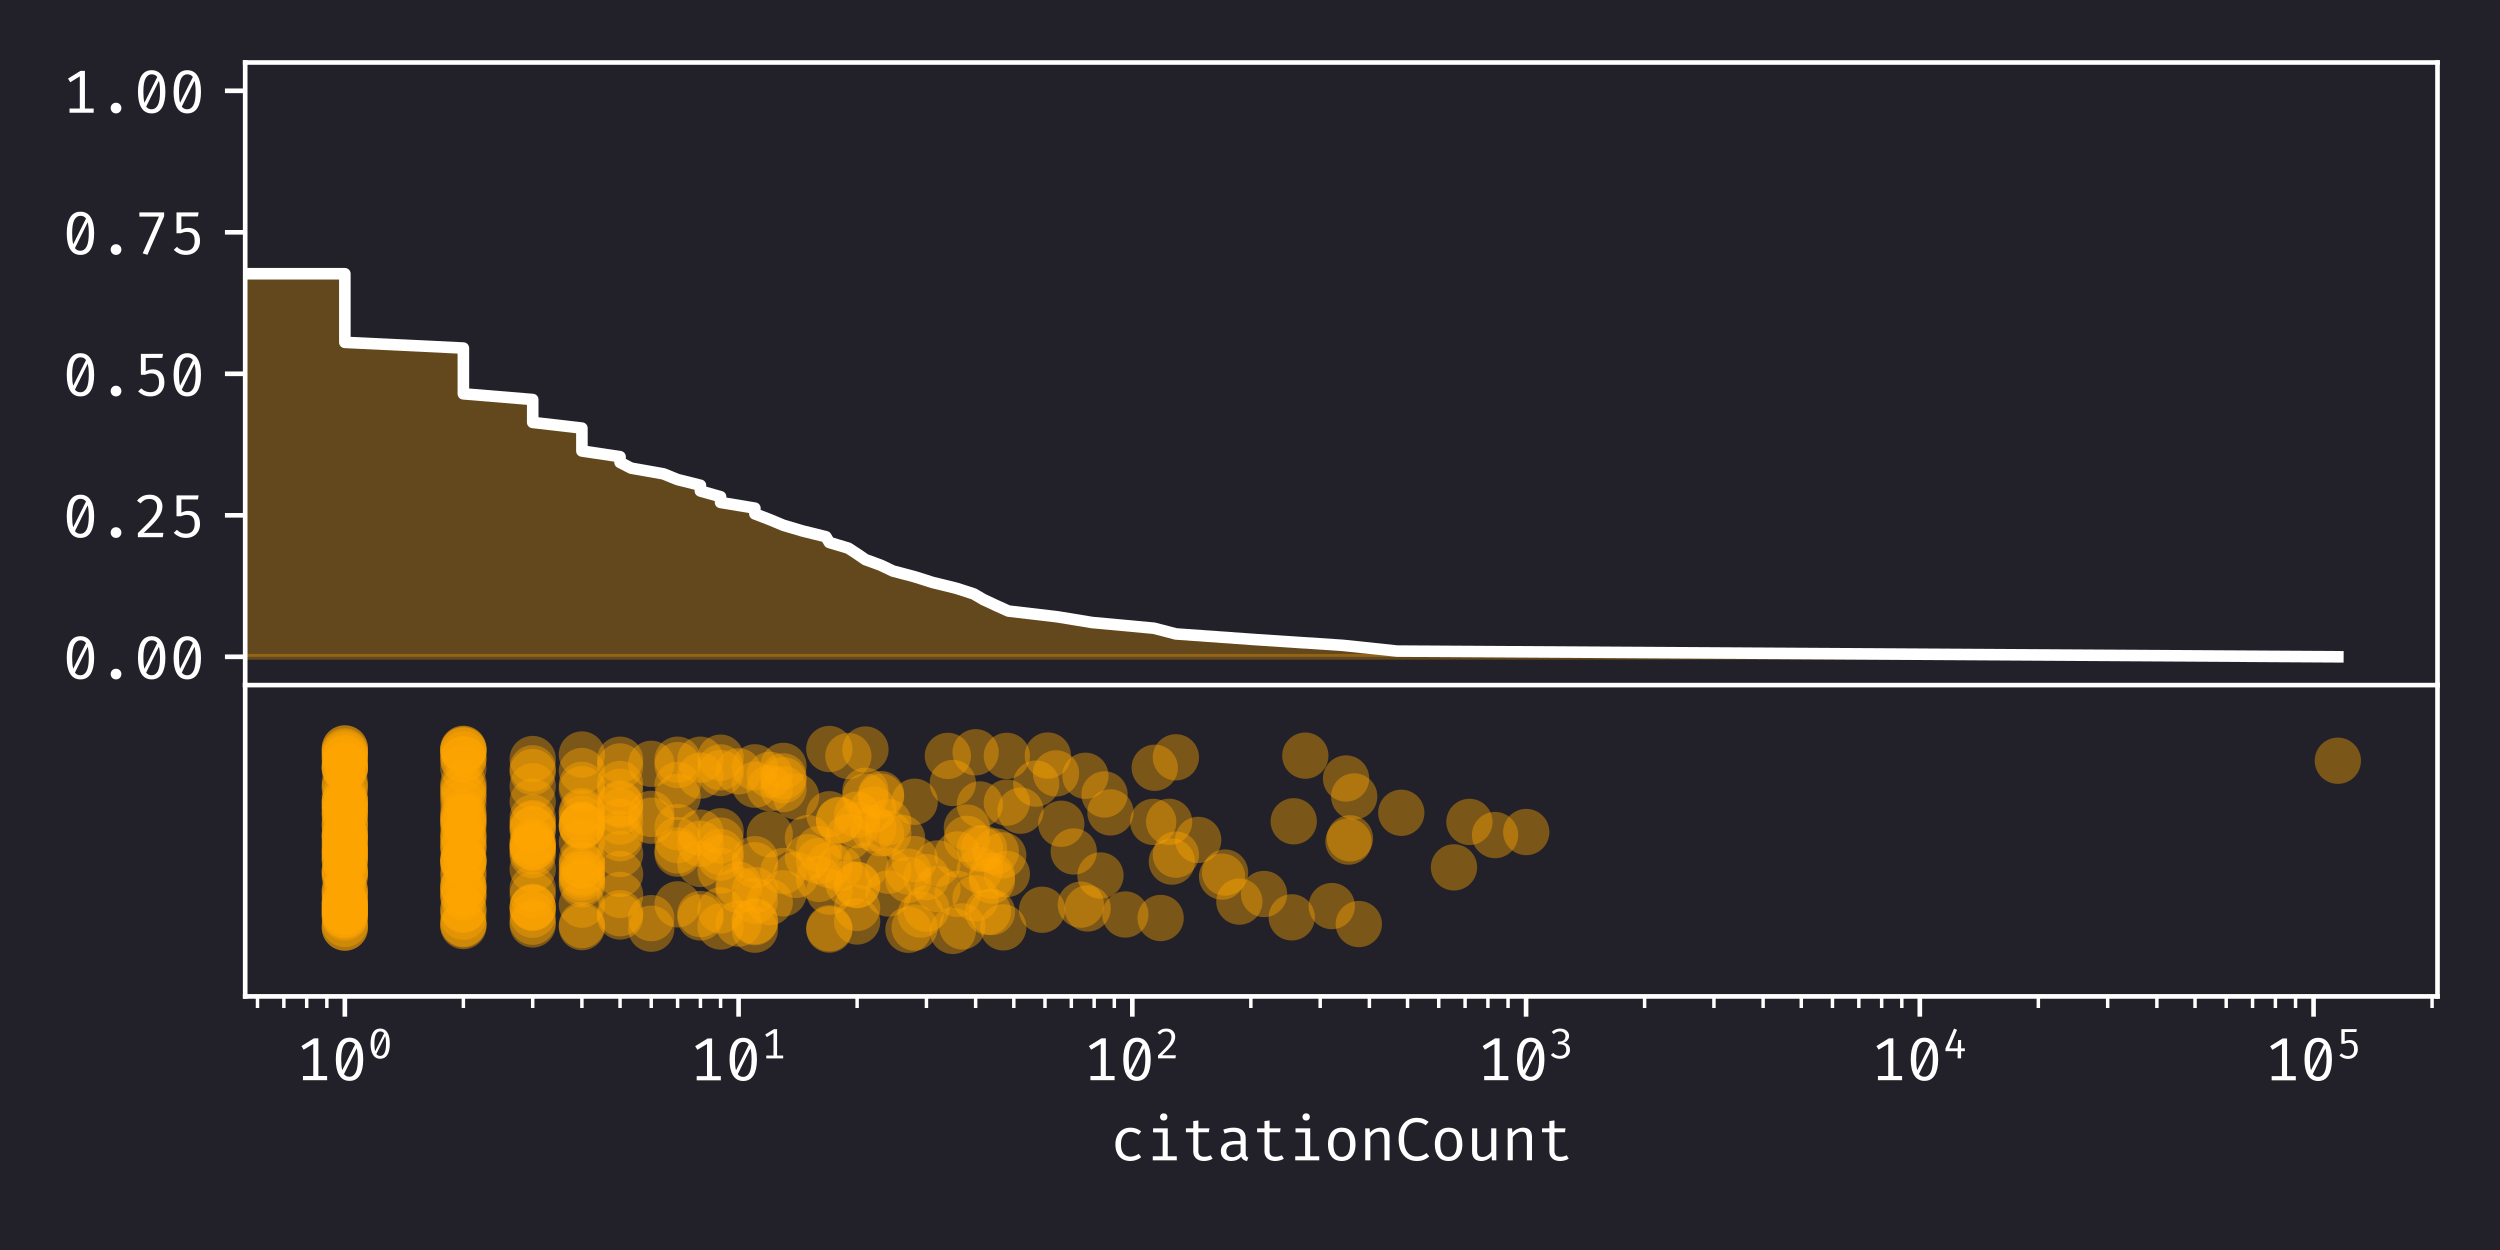
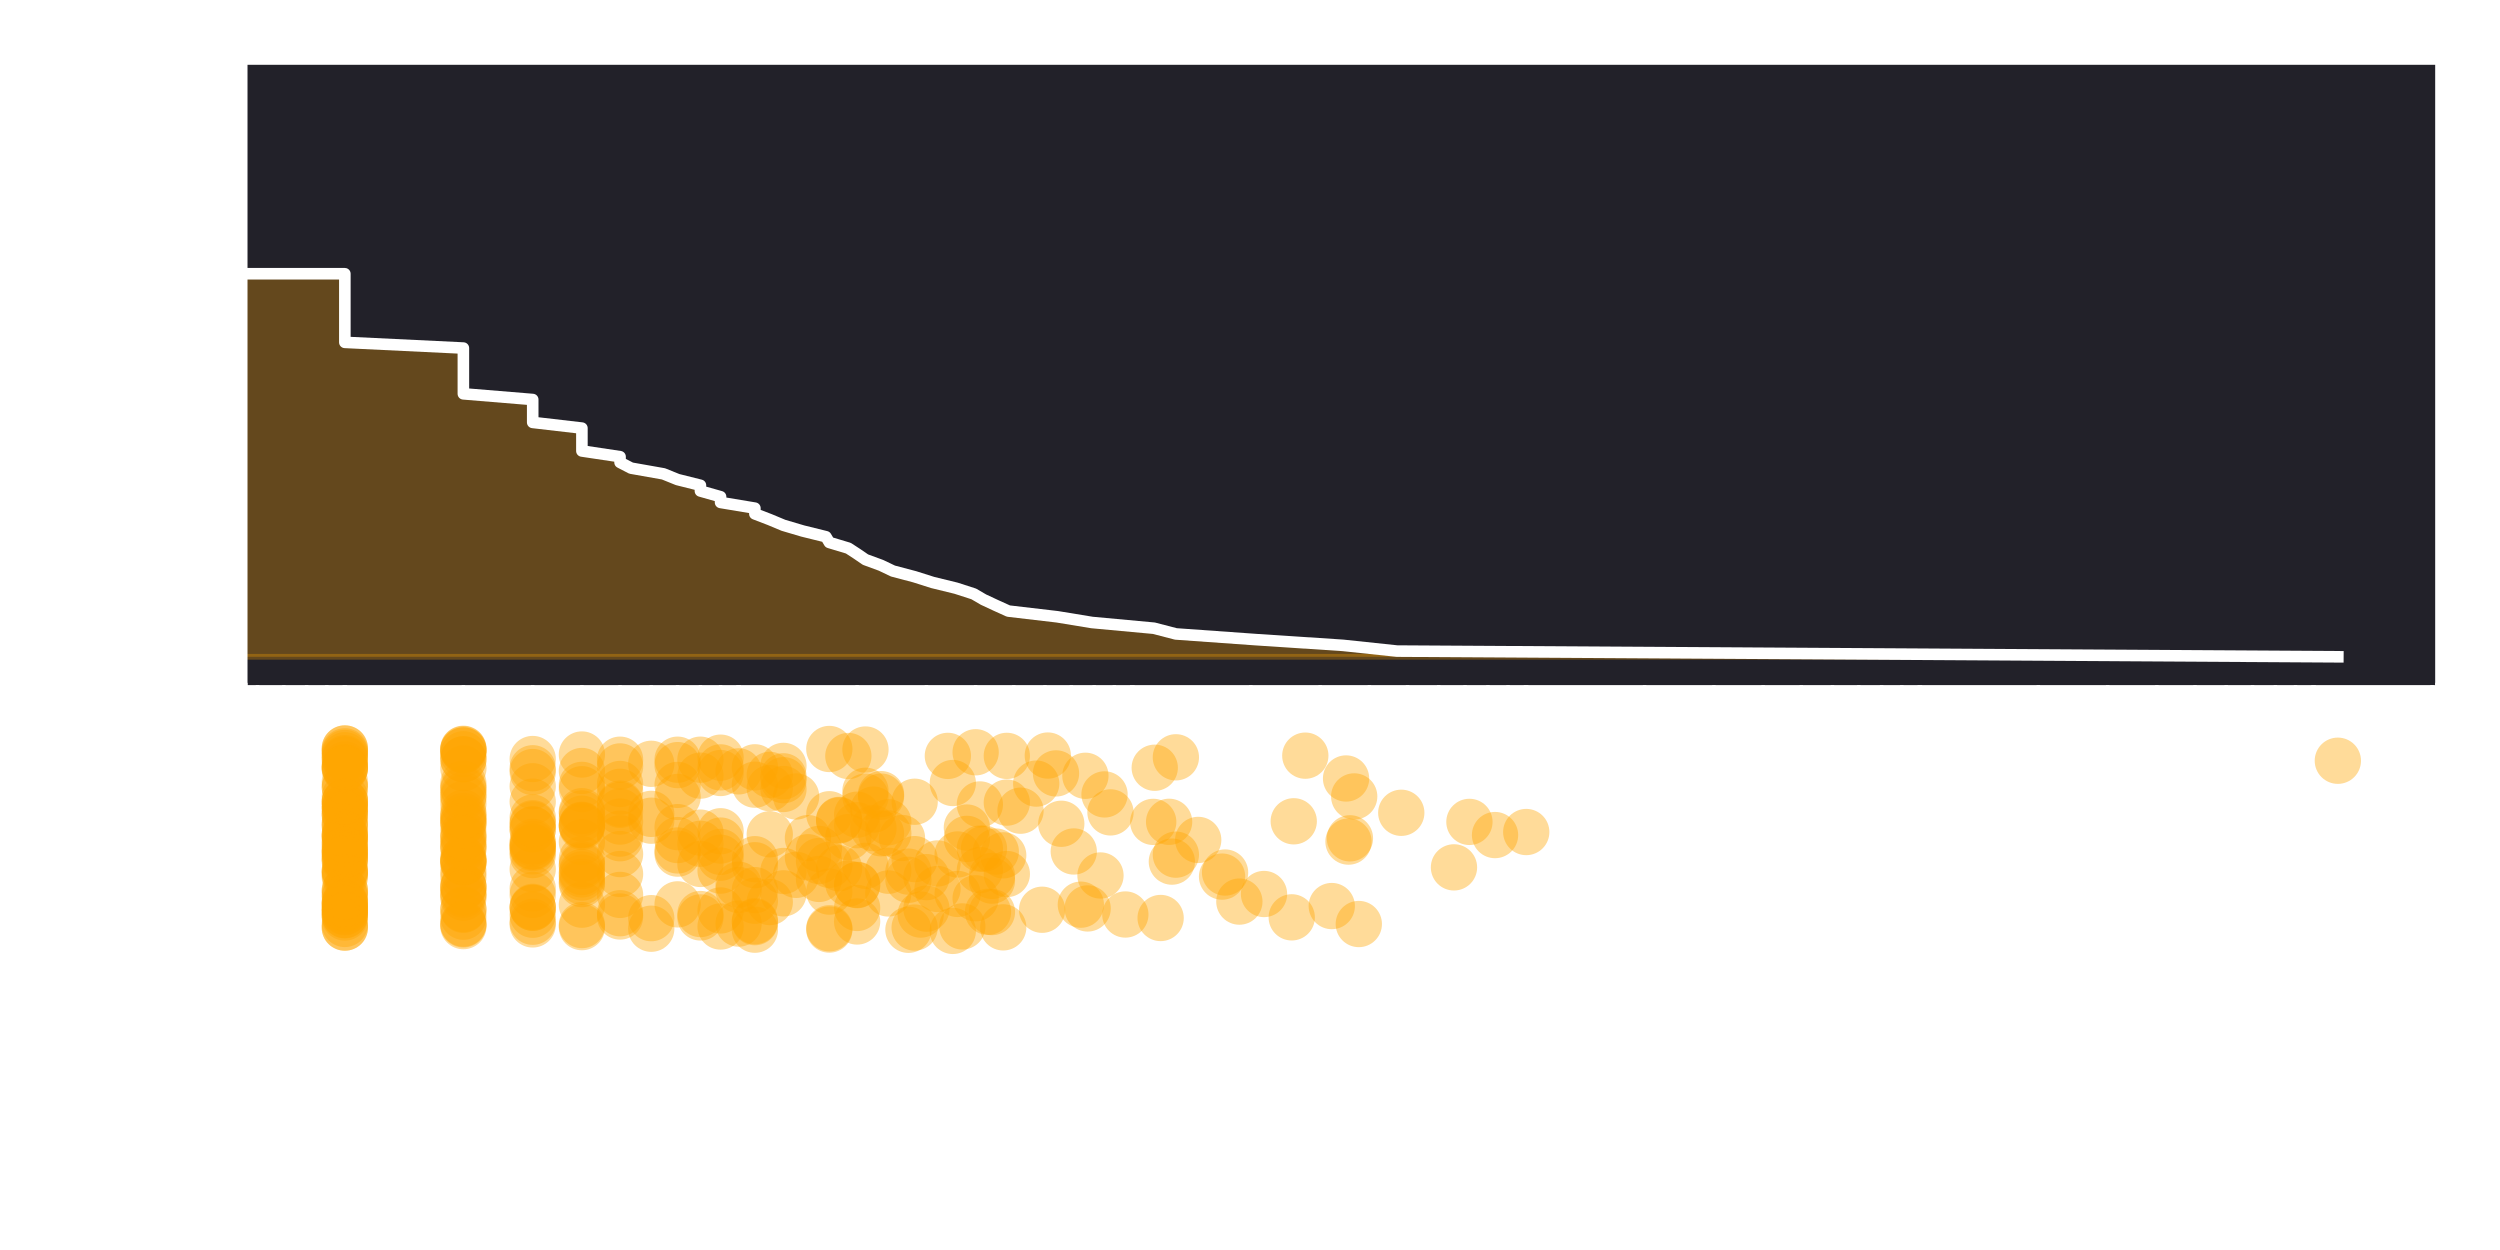
<svg xmlns="http://www.w3.org/2000/svg" xmlns:xlink="http://www.w3.org/1999/xlink" width="432pt" height="216pt" viewBox="0 0 432 216" version="1.1">
  <defs>
    <style type="text/css">*{stroke-linejoin: round; stroke-linecap: butt}</style>
  </defs>
  <g id="figure_1">
    <g id="patch_1">
-       <path d="M 0 216  L 432 216  L 432 0  L 0 0  z " style="fill: #222129" />
-     </g>
+       </g>
    <g id="axes_1">
      <g id="patch_2">
        <path d="M 42.37 118.386  L 421.2 118.386  L 421.2 10.8  L 42.37 10.8  z " style="fill: #222129" />
      </g>
      <g id="FillBetweenPolyCollection_1">
        <path d="M -67978.98 15.69  L -67978.98 15.69  L -67978.98 16.678  L -67978.98 17.666  L -67978.98 18.654  L -67978.98 19.642  L -67978.98 20.63  L -67978.98 21.618  L -67978.98 22.606  L -67978.98 23.594  L -67978.98 24.582  L -67978.98 25.57  L -67978.98 26.558  L -67978.98 27.546  L -67978.98 28.533  L -67978.98 29.521  L -67978.98 30.509  L -67978.98 31.497  L -67978.98 32.485  L -67978.98 33.473  L -67978.98 34.461  L -67978.98 35.449  L -67978.98 36.437  L -67978.98 37.425  L -67978.98 38.413  L -67978.98 39.401  L -67978.98 40.389  L -67978.98 41.377  L -67978.98 42.365  L -67978.98 43.352  L -67978.98 44.34  L -67978.98 45.328  L -67978.98 46.316  L -67978.98 47.304  L -67978.98 48.292  L -67978.98 49.28  L -67978.98 50.268  L -67978.98 51.256  L -67978.98 52.244  L -67978.98 53.232  L -67978.98 54.22  L -67978.98 55.208  L -67978.98 56.196  L -67978.98 57.184  L -67978.98 58.172  L -67978.98 59.159  L -67978.98 60.147  L -67978.98 61.135  L -67978.98 62.123  L -67978.98 63.111  L -67978.98 64.099  L -67978.98 65.087  L -67978.98 66.075  L -67978.98 67.063  L -67978.98 68.051  L -67978.98 69.039  L -67978.98 70.027  L -67978.98 71.015  L -67978.98 72.003  L -67978.98 72.991  L -67978.98 73.978  L -67978.98 74.966  L -67978.98 75.954  L -67978.98 76.942  L -67978.98 77.93  L -67978.98 78.918  L -67978.98 79.906  L -67978.98 80.894  L -67978.98 81.882  L -67978.98 82.87  L -67978.98 83.858  L -67978.98 84.846  L -67978.98 85.834  L -67978.98 86.822  L -67978.98 87.81  L -67978.98 88.798  L -67978.98 89.785  L -67978.98 90.773  L -67978.98 91.761  L -67978.98 92.749  L -67978.98 93.737  L -67978.98 94.725  L -67978.98 95.713  L -67978.98 96.701  L -67978.98 97.689  L -67978.98 98.677  L -67978.98 99.665  L -67978.98 100.653  L -67978.98 101.641  L -67978.98 102.629  L -67978.98 103.617  L -67978.98 104.604  L -67978.98 105.592  L -67978.98 106.58  L -67978.98 107.568  L -67978.98 108.556  L -67978.98 109.544  L -67978.98 110.532  L -67978.98 111.52  L -67978.98 112.508  L -67978.98 113.496  L 403.98 113.496  L 403.98 113.496  L 241.409 112.508  L 232.068 111.52  L 217.07 110.532  L 203.191 109.544  L 199.394 108.556  L 188.701 107.568  L 182.684 106.58  L 174.251 105.592  L 172.072 104.604  L 169.955 103.617  L 168.261 102.629  L 165.203 101.641  L 161.165 100.653  L 158.052 99.665  L 154.307 98.677  L 152.24 97.689  L 149.551 96.701  L 148.11 95.713  L 146.594 94.725  L 143.308 93.737  L 142.722 92.749  L 138.72 91.761  L 135.381 90.773  L 133.015 89.785  L 130.444 88.798  L 130.444 87.81  L 124.515 86.822  L 124.515 85.834  L 121.034 84.846  L 121.034 83.858  L 117.089 82.87  L 114.645 81.882  L 109.053 80.894  L 107.146 79.906  L 107.146 78.918  L 100.553 77.93  L 100.553 76.942  L 100.553 75.954  L 100.553 74.966  L 100.553 73.978  L 92.052 72.991  L 92.052 72.003  L 92.052 71.015  L 92.052 70.027  L 92.052 69.039  L 80.071 68.051  L 80.071 67.063  L 80.071 66.075  L 80.071 65.087  L 80.071 64.099  L 80.071 63.111  L 80.071 62.123  L 80.071 61.135  L 80.071 60.147  L 59.59 59.159  L 59.59 58.172  L 59.59 57.184  L 59.59 56.196  L 59.59 55.208  L 59.59 54.22  L 59.59 53.232  L 59.59 52.244  L 59.59 51.256  L 59.59 50.268  L 59.59 49.28  L 59.59 48.292  L 59.59 47.304  L -67978.98 46.316  L -67978.98 45.328  L -67978.98 44.34  L -67978.98 43.352  L -67978.98 42.365  L -67978.98 41.377  L -67978.98 40.389  L -67978.98 39.401  L -67978.98 38.413  L -67978.98 37.425  L -67978.98 36.437  L -67978.98 35.449  L -67978.98 34.461  L -67978.98 33.473  L -67978.98 32.485  L -67978.98 31.497  L -67978.98 30.509  L -67978.98 29.521  L -67978.98 28.533  L -67978.98 27.546  L -67978.98 26.558  L -67978.98 25.57  L -67978.98 24.582  L -67978.98 23.594  L -67978.98 22.606  L -67978.98 21.618  L -67978.98 20.63  L -67978.98 19.642  L -67978.98 18.654  L -67978.98 17.666  L -67978.98 16.678  L -67978.98 15.69  z " clip-path="url(#pb9684a188c)" style="fill: #ffa500; fill-opacity: 0.3; stroke: #ffa500; stroke-opacity: 0.3" />
      </g>
      <g id="matplotlib.axis_1">
        <g id="xtick_1">
          <g id="line2d_1">
            <defs>
              <path id="m0156ea5830" d="M 0 0  L 0 3.5  " style="stroke: #ffffff; stroke-width: 0.8" />
            </defs>
            <g>
              <use xlink:href="#m0156ea5830" x="59.59" y="118.386" style="fill: #ffffff; stroke: #ffffff; stroke-width: 0.8" />
            </g>
          </g>
          <g id="text_1">
            <g style="fill: #ffffff" transform="translate(51.09 132.961) scale(0.1 -0.1)">
              <defs>
                <path id="FiraCodeNF-Reg-31" d="M 3397 450  L 3397 0  L 788 0  L 788 450  L 1900 450  L 1900 3922  L 863 3292  L 624 3686  L 1969 4519  L 2452 4519  L 2452 450  L 3397 450  z " transform="scale(0.016)" />
                <path id="FiraCodeNF-Reg-30" d="M 1969 4592  Q 2698 4592 3073 3988  Q 3449 3384 3449 2261  Q 3449 1136 3073 530  Q 2698 -75 1969 -75  Q 1241 -75 865 530  Q 489 1136 489 2261  Q 489 3384 865 3988  Q 1241 4592 1969 4592  z M 1969 4149  Q 1552 4149 1312 3707  Q 1073 3266 1073 2261  Q 1073 1510 1188 1080  L 2570 3856  Q 2363 4149 1969 4149  z M 2869 2261  Q 2869 3019 2750 3446  L 1375 660  Q 1582 371 1969 371  Q 2389 371 2629 814  Q 2869 1257 2869 2261  z " transform="scale(0.016)" />
              </defs>
              <use xlink:href="#FiraCodeNF-Reg-31" transform="translate(0 0.975)" />
              <use xlink:href="#FiraCodeNF-Reg-30" transform="translate(61.538 0.975)" />
              <use xlink:href="#FiraCodeNF-Reg-30" transform="translate(124.022 38.775) scale(0.7)" />
            </g>
          </g>
        </g>
        <g id="xtick_2">
          <g id="line2d_2">
            <g>
              <use xlink:href="#m0156ea5830" x="127.628" y="118.386" style="fill: #ffffff; stroke: #ffffff; stroke-width: 0.8" />
            </g>
          </g>
          <g id="text_2">
            <g style="fill: #ffffff" transform="translate(119.128 132.961) scale(0.1 -0.1)">
              <use xlink:href="#FiraCodeNF-Reg-31" transform="translate(0 0.773)" />
              <use xlink:href="#FiraCodeNF-Reg-30" transform="translate(61.538 0.773)" />
              <use xlink:href="#FiraCodeNF-Reg-31" transform="translate(124.022 38.573) scale(0.7)" />
            </g>
          </g>
        </g>
        <g id="xtick_3">
          <g id="line2d_3">
            <g>
              <use xlink:href="#m0156ea5830" x="195.667" y="118.386" style="fill: #ffffff; stroke: #ffffff; stroke-width: 0.8" />
            </g>
          </g>
          <g id="text_3">
            <g style="fill: #ffffff" transform="translate(187.167 132.961) scale(0.1 -0.1)">
              <defs>
                <path id="FiraCodeNF-Reg-32" d="M 1769 4592  Q 2196 4592 2501 4426  Q 2806 4260 2968 3974  Q 3131 3689 3131 3331  Q 3131 3019 3023 2722  Q 2915 2425 2677 2098  Q 2439 1772 2051 1375  Q 1664 978 1106 469  L 3236 469  L 3167 0  L 479 0  L 479 450  Q 1119 1063 1524 1486  Q 1930 1910 2153 2217  Q 2376 2524 2463 2780  Q 2550 3036 2550 3312  Q 2550 3692 2337 3912  Q 2124 4132 1743 4132  Q 1408 4132 1194 4017  Q 981 3902 768 3650  L 387 3945  Q 656 4273 983 4432  Q 1310 4592 1769 4592  z " transform="scale(0.016)" />
              </defs>
              <use xlink:href="#FiraCodeNF-Reg-31" transform="translate(0 0.975)" />
              <use xlink:href="#FiraCodeNF-Reg-30" transform="translate(61.538 0.975)" />
              <use xlink:href="#FiraCodeNF-Reg-32" transform="translate(124.022 38.775) scale(0.7)" />
            </g>
          </g>
        </g>
        <g id="xtick_4">
          <g id="line2d_4">
            <g>
              <use xlink:href="#m0156ea5830" x="263.705" y="118.386" style="fill: #ffffff; stroke: #ffffff; stroke-width: 0.8" />
            </g>
          </g>
          <g id="text_4">
            <g style="fill: #ffffff" transform="translate(255.205 132.961) scale(0.1 -0.1)">
              <defs>
                <path id="FiraCodeNF-Reg-33" d="M 1763 4592  Q 2189 4592 2501 4437  Q 2813 4283 2982 4027  Q 3151 3771 3151 3463  Q 3151 3187 3029 2965  Q 2908 2744 2708 2599  Q 2508 2455 2268 2409  Q 2534 2389 2768 2259  Q 3003 2130 3149 1890  Q 3295 1651 3295 1303  Q 3295 912 3098 599  Q 2901 286 2548 105  Q 2196 -75 1726 -75  Q 1346 -75 971 69  Q 597 213 338 528  L 709 830  Q 903 604 1170 492  Q 1438 381 1713 381  Q 2186 381 2452 628  Q 2718 876 2718 1303  Q 2718 1785 2450 1972  Q 2183 2160 1782 2160  L 1401 2160  L 1470 2596  L 1736 2596  Q 1956 2596 2151 2681  Q 2347 2767 2471 2941  Q 2596 3115 2596 3384  Q 2596 3758 2346 3955  Q 2097 4152 1743 4152  Q 1447 4152 1227 4048  Q 1008 3945 784 3735  L 479 4073  Q 768 4345 1093 4468  Q 1418 4592 1763 4592  z " transform="scale(0.016)" />
              </defs>
              <use xlink:href="#FiraCodeNF-Reg-31" transform="translate(0 0.975)" />
              <use xlink:href="#FiraCodeNF-Reg-30" transform="translate(61.538 0.975)" />
              <use xlink:href="#FiraCodeNF-Reg-33" transform="translate(124.022 38.775) scale(0.7)" />
            </g>
          </g>
        </g>
        <g id="xtick_5">
          <g id="line2d_5">
            <g>
              <use xlink:href="#m0156ea5830" x="331.744" y="118.386" style="fill: #ffffff; stroke: #ffffff; stroke-width: 0.8" />
            </g>
          </g>
          <g id="text_5">
            <g style="fill: #ffffff" transform="translate(323.244 132.961) scale(0.1 -0.1)">
              <defs>
                <path id="FiraCodeNF-Reg-34" d="M 2885 2823  L 2885 1539  L 3469 1539  L 3469 1099  L 2885 1099  L 2885 0  L 2353 0  L 2350 1099  L 473 1099  L 473 1500  L 1799 4592  L 2258 4398  L 1057 1539  L 2353 1539  L 2425 2823  L 2885 2823  z " transform="scale(0.016)" />
              </defs>
              <use xlink:href="#FiraCodeNF-Reg-31" transform="translate(0 0.975)" />
              <use xlink:href="#FiraCodeNF-Reg-30" transform="translate(61.538 0.975)" />
              <use xlink:href="#FiraCodeNF-Reg-34" transform="translate(124.022 38.775) scale(0.7)" />
            </g>
          </g>
        </g>
        <g id="xtick_6">
          <g id="line2d_6">
            <g>
              <use xlink:href="#m0156ea5830" x="399.782" y="118.386" style="fill: #ffffff; stroke: #ffffff; stroke-width: 0.8" />
            </g>
          </g>
          <g id="text_6">
            <g style="fill: #ffffff" transform="translate(391.282 132.961) scale(0.1 -0.1)">
              <defs>
                <path id="FiraCodeNF-Reg-35" d="M 3197 4519  L 3115 4080  L 1329 4080  L 1329 2655  Q 1536 2763 1721 2806  Q 1907 2849 2110 2849  Q 2662 2849 3003 2478  Q 3344 2107 3344 1431  Q 3344 978 3155 640  Q 2967 302 2624 113  Q 2281 -75 1815 -75  Q 1408 -75 1088 69  Q 768 213 505 469  L 847 798  Q 1251 381 1822 381  Q 2268 381 2517 651  Q 2767 922 2767 1447  Q 2767 1812 2658 2022  Q 2550 2232 2364 2322  Q 2179 2412 1953 2412  Q 1753 2412 1598 2373  Q 1444 2334 1247 2261  L 804 2261  L 804 4519  L 3197 4519  z " transform="scale(0.016)" />
              </defs>
              <use xlink:href="#FiraCodeNF-Reg-31" transform="translate(0 0.773)" />
              <use xlink:href="#FiraCodeNF-Reg-30" transform="translate(61.538 0.773)" />
              <use xlink:href="#FiraCodeNF-Reg-35" transform="translate(124.022 38.573) scale(0.7)" />
            </g>
          </g>
        </g>
        <g id="xtick_7">
          <g id="line2d_7">
            <defs>
              <path id="m8a4790b6e5" d="M 0 0  L 0 2  " style="stroke: #ffffff; stroke-width: 0.6" />
            </defs>
            <g>
              <use xlink:href="#m8a4790b6e5" x="44.495" y="118.386" style="fill: #ffffff; stroke: #ffffff; stroke-width: 0.6" />
            </g>
          </g>
        </g>
        <g id="xtick_8">
          <g id="line2d_8">
            <g>
              <use xlink:href="#m8a4790b6e5" x="49.05" y="118.386" style="fill: #ffffff; stroke: #ffffff; stroke-width: 0.6" />
            </g>
          </g>
        </g>
        <g id="xtick_9">
          <g id="line2d_9">
            <g>
              <use xlink:href="#m8a4790b6e5" x="52.996" y="118.386" style="fill: #ffffff; stroke: #ffffff; stroke-width: 0.6" />
            </g>
          </g>
        </g>
        <g id="xtick_10">
          <g id="line2d_10">
            <g>
              <use xlink:href="#m8a4790b6e5" x="56.476" y="118.386" style="fill: #ffffff; stroke: #ffffff; stroke-width: 0.6" />
            </g>
          </g>
        </g>
        <g id="xtick_11">
          <g id="line2d_11">
            <g>
              <use xlink:href="#m8a4790b6e5" x="80.071" y="118.386" style="fill: #ffffff; stroke: #ffffff; stroke-width: 0.6" />
            </g>
          </g>
        </g>
        <g id="xtick_12">
          <g id="line2d_12">
            <g>
              <use xlink:href="#m8a4790b6e5" x="92.052" y="118.386" style="fill: #ffffff; stroke: #ffffff; stroke-width: 0.6" />
            </g>
          </g>
        </g>
        <g id="xtick_13">
          <g id="line2d_13">
            <g>
              <use xlink:href="#m8a4790b6e5" x="100.553" y="118.386" style="fill: #ffffff; stroke: #ffffff; stroke-width: 0.6" />
            </g>
          </g>
        </g>
        <g id="xtick_14">
          <g id="line2d_14">
            <g>
              <use xlink:href="#m8a4790b6e5" x="107.146" y="118.386" style="fill: #ffffff; stroke: #ffffff; stroke-width: 0.6" />
            </g>
          </g>
        </g>
        <g id="xtick_15">
          <g id="line2d_15">
            <g>
              <use xlink:href="#m8a4790b6e5" x="112.534" y="118.386" style="fill: #ffffff; stroke: #ffffff; stroke-width: 0.6" />
            </g>
          </g>
        </g>
        <g id="xtick_16">
          <g id="line2d_16">
            <g>
              <use xlink:href="#m8a4790b6e5" x="117.089" y="118.386" style="fill: #ffffff; stroke: #ffffff; stroke-width: 0.6" />
            </g>
          </g>
        </g>
        <g id="xtick_17">
          <g id="line2d_17">
            <g>
              <use xlink:href="#m8a4790b6e5" x="121.034" y="118.386" style="fill: #ffffff; stroke: #ffffff; stroke-width: 0.6" />
            </g>
          </g>
        </g>
        <g id="xtick_18">
          <g id="line2d_18">
            <g>
              <use xlink:href="#m8a4790b6e5" x="124.515" y="118.386" style="fill: #ffffff; stroke: #ffffff; stroke-width: 0.6" />
            </g>
          </g>
        </g>
        <g id="xtick_19">
          <g id="line2d_19">
            <g>
              <use xlink:href="#m8a4790b6e5" x="148.11" y="118.386" style="fill: #ffffff; stroke: #ffffff; stroke-width: 0.6" />
            </g>
          </g>
        </g>
        <g id="xtick_20">
          <g id="line2d_20">
            <g>
              <use xlink:href="#m8a4790b6e5" x="160.091" y="118.386" style="fill: #ffffff; stroke: #ffffff; stroke-width: 0.6" />
            </g>
          </g>
        </g>
        <g id="xtick_21">
          <g id="line2d_21">
            <g>
              <use xlink:href="#m8a4790b6e5" x="168.591" y="118.386" style="fill: #ffffff; stroke: #ffffff; stroke-width: 0.6" />
            </g>
          </g>
        </g>
        <g id="xtick_22">
          <g id="line2d_22">
            <g>
              <use xlink:href="#m8a4790b6e5" x="175.185" y="118.386" style="fill: #ffffff; stroke: #ffffff; stroke-width: 0.6" />
            </g>
          </g>
        </g>
        <g id="xtick_23">
          <g id="line2d_23">
            <g>
              <use xlink:href="#m8a4790b6e5" x="180.572" y="118.386" style="fill: #ffffff; stroke: #ffffff; stroke-width: 0.6" />
            </g>
          </g>
        </g>
        <g id="xtick_24">
          <g id="line2d_24">
            <g>
              <use xlink:href="#m8a4790b6e5" x="185.127" y="118.386" style="fill: #ffffff; stroke: #ffffff; stroke-width: 0.6" />
            </g>
          </g>
        </g>
        <g id="xtick_25">
          <g id="line2d_25">
            <g>
              <use xlink:href="#m8a4790b6e5" x="189.073" y="118.386" style="fill: #ffffff; stroke: #ffffff; stroke-width: 0.6" />
            </g>
          </g>
        </g>
        <g id="xtick_26">
          <g id="line2d_26">
            <g>
              <use xlink:href="#m8a4790b6e5" x="192.553" y="118.386" style="fill: #ffffff; stroke: #ffffff; stroke-width: 0.6" />
            </g>
          </g>
        </g>
        <g id="xtick_27">
          <g id="line2d_27">
            <g>
              <use xlink:href="#m8a4790b6e5" x="216.148" y="118.386" style="fill: #ffffff; stroke: #ffffff; stroke-width: 0.6" />
            </g>
          </g>
        </g>
        <g id="xtick_28">
          <g id="line2d_28">
            <g>
              <use xlink:href="#m8a4790b6e5" x="228.129" y="118.386" style="fill: #ffffff; stroke: #ffffff; stroke-width: 0.6" />
            </g>
          </g>
        </g>
        <g id="xtick_29">
          <g id="line2d_29">
            <g>
              <use xlink:href="#m8a4790b6e5" x="236.63" y="118.386" style="fill: #ffffff; stroke: #ffffff; stroke-width: 0.6" />
            </g>
          </g>
        </g>
        <g id="xtick_30">
          <g id="line2d_30">
            <g>
              <use xlink:href="#m8a4790b6e5" x="243.224" y="118.386" style="fill: #ffffff; stroke: #ffffff; stroke-width: 0.6" />
            </g>
          </g>
        </g>
        <g id="xtick_31">
          <g id="line2d_31">
            <g>
              <use xlink:href="#m8a4790b6e5" x="248.611" y="118.386" style="fill: #ffffff; stroke: #ffffff; stroke-width: 0.6" />
            </g>
          </g>
        </g>
        <g id="xtick_32">
          <g id="line2d_32">
            <g>
              <use xlink:href="#m8a4790b6e5" x="253.166" y="118.386" style="fill: #ffffff; stroke: #ffffff; stroke-width: 0.6" />
            </g>
          </g>
        </g>
        <g id="xtick_33">
          <g id="line2d_33">
            <g>
              <use xlink:href="#m8a4790b6e5" x="257.112" y="118.386" style="fill: #ffffff; stroke: #ffffff; stroke-width: 0.6" />
            </g>
          </g>
        </g>
        <g id="xtick_34">
          <g id="line2d_34">
            <g>
              <use xlink:href="#m8a4790b6e5" x="260.592" y="118.386" style="fill: #ffffff; stroke: #ffffff; stroke-width: 0.6" />
            </g>
          </g>
        </g>
        <g id="xtick_35">
          <g id="line2d_35">
            <g>
              <use xlink:href="#m8a4790b6e5" x="284.187" y="118.386" style="fill: #ffffff; stroke: #ffffff; stroke-width: 0.6" />
            </g>
          </g>
        </g>
        <g id="xtick_36">
          <g id="line2d_36">
            <g>
              <use xlink:href="#m8a4790b6e5" x="296.168" y="118.386" style="fill: #ffffff; stroke: #ffffff; stroke-width: 0.6" />
            </g>
          </g>
        </g>
        <g id="xtick_37">
          <g id="line2d_37">
            <g>
              <use xlink:href="#m8a4790b6e5" x="304.669" y="118.386" style="fill: #ffffff; stroke: #ffffff; stroke-width: 0.6" />
            </g>
          </g>
        </g>
        <g id="xtick_38">
          <g id="line2d_38">
            <g>
              <use xlink:href="#m8a4790b6e5" x="311.262" y="118.386" style="fill: #ffffff; stroke: #ffffff; stroke-width: 0.6" />
            </g>
          </g>
        </g>
        <g id="xtick_39">
          <g id="line2d_39">
            <g>
              <use xlink:href="#m8a4790b6e5" x="316.65" y="118.386" style="fill: #ffffff; stroke: #ffffff; stroke-width: 0.6" />
            </g>
          </g>
        </g>
        <g id="xtick_40">
          <g id="line2d_40">
            <g>
              <use xlink:href="#m8a4790b6e5" x="321.205" y="118.386" style="fill: #ffffff; stroke: #ffffff; stroke-width: 0.6" />
            </g>
          </g>
        </g>
        <g id="xtick_41">
          <g id="line2d_41">
            <g>
              <use xlink:href="#m8a4790b6e5" x="325.15" y="118.386" style="fill: #ffffff; stroke: #ffffff; stroke-width: 0.6" />
            </g>
          </g>
        </g>
        <g id="xtick_42">
          <g id="line2d_42">
            <g>
              <use xlink:href="#m8a4790b6e5" x="328.631" y="118.386" style="fill: #ffffff; stroke: #ffffff; stroke-width: 0.6" />
            </g>
          </g>
        </g>
        <g id="xtick_43">
          <g id="line2d_43">
            <g>
              <use xlink:href="#m8a4790b6e5" x="352.225" y="118.386" style="fill: #ffffff; stroke: #ffffff; stroke-width: 0.6" />
            </g>
          </g>
        </g>
        <g id="xtick_44">
          <g id="line2d_44">
            <g>
              <use xlink:href="#m8a4790b6e5" x="364.206" y="118.386" style="fill: #ffffff; stroke: #ffffff; stroke-width: 0.6" />
            </g>
          </g>
        </g>
        <g id="xtick_45">
          <g id="line2d_45">
            <g>
              <use xlink:href="#m8a4790b6e5" x="372.707" y="118.386" style="fill: #ffffff; stroke: #ffffff; stroke-width: 0.6" />
            </g>
          </g>
        </g>
        <g id="xtick_46">
          <g id="line2d_46">
            <g>
              <use xlink:href="#m8a4790b6e5" x="379.301" y="118.386" style="fill: #ffffff; stroke: #ffffff; stroke-width: 0.6" />
            </g>
          </g>
        </g>
        <g id="xtick_47">
          <g id="line2d_47">
            <g>
              <use xlink:href="#m8a4790b6e5" x="384.688" y="118.386" style="fill: #ffffff; stroke: #ffffff; stroke-width: 0.6" />
            </g>
          </g>
        </g>
        <g id="xtick_48">
          <g id="line2d_48">
            <g>
              <use xlink:href="#m8a4790b6e5" x="389.243" y="118.386" style="fill: #ffffff; stroke: #ffffff; stroke-width: 0.6" />
            </g>
          </g>
        </g>
        <g id="xtick_49">
          <g id="line2d_49">
            <g>
              <use xlink:href="#m8a4790b6e5" x="393.189" y="118.386" style="fill: #ffffff; stroke: #ffffff; stroke-width: 0.6" />
            </g>
          </g>
        </g>
        <g id="xtick_50">
          <g id="line2d_50">
            <g>
              <use xlink:href="#m8a4790b6e5" x="396.669" y="118.386" style="fill: #ffffff; stroke: #ffffff; stroke-width: 0.6" />
            </g>
          </g>
        </g>
        <g id="xtick_51">
          <g id="line2d_51">
            <g>
              <use xlink:href="#m8a4790b6e5" x="420.264" y="118.386" style="fill: #ffffff; stroke: #ffffff; stroke-width: 0.6" />
            </g>
          </g>
        </g>
      </g>
      <g id="matplotlib.axis_2">
        <g id="ytick_1">
          <g id="line2d_52">
            <defs>
-               <path id="m495a9baf8a" d="M 0 0  L -3.5 0  " style="stroke: #ffffff; stroke-width: 0.8" />
-             </defs>
+               </defs>
            <g>
              <use xlink:href="#m495a9baf8a" x="42.37" y="113.496" style="fill: #ffffff; stroke: #ffffff; stroke-width: 0.8" />
            </g>
          </g>
          <g id="text_7">
            <g style="fill: #ffffff" transform="translate(10.751 117.283) scale(0.1 -0.1)">
              <defs>
                <path id="FiraCodeNF-Reg-2e" d="M 1388 505  Q 1388 745 1552 912  Q 1717 1080 1963 1080  Q 2212 1080 2378 912  Q 2544 745 2544 505  Q 2544 263 2378 94  Q 2212 -75 1963 -75  Q 1717 -75 1552 94  Q 1388 263 1388 505  z " transform="scale(0.016)" />
              </defs>
              <use xlink:href="#FiraCodeNF-Reg-30" />
              <use xlink:href="#FiraCodeNF-Reg-2e" transform="translate(61.538 0)" />
              <use xlink:href="#FiraCodeNF-Reg-30" transform="translate(123.077 0)" />
              <use xlink:href="#FiraCodeNF-Reg-30" transform="translate(184.615 0)" />
            </g>
          </g>
        </g>
        <g id="ytick_2">
          <g id="line2d_53">
            <g>
              <use xlink:href="#m495a9baf8a" x="42.37" y="89.044" style="fill: #ffffff; stroke: #ffffff; stroke-width: 0.8" />
            </g>
          </g>
          <g id="text_8">
            <g style="fill: #ffffff" transform="translate(10.751 92.832) scale(0.1 -0.1)">
              <use xlink:href="#FiraCodeNF-Reg-30" />
              <use xlink:href="#FiraCodeNF-Reg-2e" transform="translate(61.538 0)" />
              <use xlink:href="#FiraCodeNF-Reg-32" transform="translate(123.077 0)" />
              <use xlink:href="#FiraCodeNF-Reg-35" transform="translate(184.615 0)" />
            </g>
          </g>
        </g>
        <g id="ytick_3">
          <g id="line2d_54">
            <g>
              <use xlink:href="#m495a9baf8a" x="42.37" y="64.593" style="fill: #ffffff; stroke: #ffffff; stroke-width: 0.8" />
            </g>
          </g>
          <g id="text_9">
            <g style="fill: #ffffff" transform="translate(10.751 68.381) scale(0.1 -0.1)">
              <use xlink:href="#FiraCodeNF-Reg-30" />
              <use xlink:href="#FiraCodeNF-Reg-2e" transform="translate(61.538 0)" />
              <use xlink:href="#FiraCodeNF-Reg-35" transform="translate(123.077 0)" />
              <use xlink:href="#FiraCodeNF-Reg-30" transform="translate(184.615 0)" />
            </g>
          </g>
        </g>
        <g id="ytick_4">
          <g id="line2d_55">
            <g>
              <use xlink:href="#m495a9baf8a" x="42.37" y="40.142" style="fill: #ffffff; stroke: #ffffff; stroke-width: 0.8" />
            </g>
          </g>
          <g id="text_10">
            <g style="fill: #ffffff" transform="translate(10.751 43.929) scale(0.1 -0.1)">
              <defs>
-                 <path id="FiraCodeNF-Reg-37" d="M 1513 -62  L 998 95  L 2760 4060  L 640 4060  L 640 4519  L 3315 4519  L 3315 4096  L 1513 -62  z " transform="scale(0.016)" />
+                 <path id="FiraCodeNF-Reg-37" d="M 1513 -62  L 998 95  L 2760 4060  L 640 4060  L 640 4519  L 3315 4519  L 3315 4096  L 1513 -62  " transform="scale(0.016)" />
              </defs>
              <use xlink:href="#FiraCodeNF-Reg-30" />
              <use xlink:href="#FiraCodeNF-Reg-2e" transform="translate(61.538 0)" />
              <use xlink:href="#FiraCodeNF-Reg-37" transform="translate(123.077 0)" />
              <use xlink:href="#FiraCodeNF-Reg-35" transform="translate(184.615 0)" />
            </g>
          </g>
        </g>
        <g id="ytick_5">
          <g id="line2d_56">
            <g>
              <use xlink:href="#m495a9baf8a" x="42.37" y="15.69" style="fill: #ffffff; stroke: #ffffff; stroke-width: 0.8" />
            </g>
          </g>
          <g id="text_11">
            <g style="fill: #ffffff" transform="translate(10.751 19.478) scale(0.1 -0.1)">
              <use xlink:href="#FiraCodeNF-Reg-31" />
              <use xlink:href="#FiraCodeNF-Reg-2e" transform="translate(61.538 0)" />
              <use xlink:href="#FiraCodeNF-Reg-30" transform="translate(123.077 0)" />
              <use xlink:href="#FiraCodeNF-Reg-30" transform="translate(184.615 0)" />
            </g>
          </g>
        </g>
      </g>
      <g id="line2d_57">
        <path d="M -1 47.303  L 59.59 47.304  L 59.59 48.292  L 59.59 49.28  L 59.59 50.268  L 59.59 51.256  L 59.59 52.244  L 59.59 53.232  L 59.59 54.22  L 59.59 55.208  L 59.59 56.196  L 59.59 57.184  L 59.59 58.172  L 59.59 59.159  L 80.071 60.147  L 80.071 61.135  L 80.071 62.123  L 80.071 63.111  L 80.071 64.099  L 80.071 65.087  L 80.071 66.075  L 80.071 67.063  L 80.071 68.051  L 92.052 69.039  L 92.052 70.027  L 92.052 71.015  L 92.052 72.003  L 92.052 72.991  L 100.553 73.978  L 100.553 74.966  L 100.553 75.954  L 100.553 76.942  L 100.553 77.93  L 107.146 78.918  L 107.146 79.906  L 109.053 80.894  L 114.645 81.882  L 117.089 82.87  L 121.034 83.858  L 121.034 84.846  L 124.515 85.834  L 124.515 86.822  L 130.444 87.81  L 130.444 88.798  L 133.015 89.785  L 135.381 90.773  L 138.72 91.761  L 142.722 92.749  L 143.308 93.737  L 146.594 94.725  L 148.11 95.713  L 149.551 96.701  L 152.24 97.689  L 154.307 98.677  L 158.052 99.665  L 161.165 100.653  L 165.203 101.641  L 168.261 102.629  L 169.955 103.617  L 172.072 104.604  L 174.251 105.592  L 182.684 106.58  L 188.701 107.568  L 199.394 108.556  L 203.191 109.544  L 217.07 110.532  L 232.068 111.52  L 241.409 112.508  L 403.98 113.496  " clip-path="url(#pb9684a188c)" style="fill: none; stroke: #ffffff; stroke-width: 2; stroke-linecap: square" />
      </g>
      <g id="patch_3">
        <path d="M 42.37 118.386  L 42.37 10.8  " style="fill: none; stroke: #ffffff; stroke-width: 0.8; stroke-linejoin: miter; stroke-linecap: square" />
      </g>
      <g id="patch_4">
        <path d="M 421.2 118.386  L 421.2 10.8  " style="fill: none; stroke: #ffffff; stroke-width: 0.8; stroke-linejoin: miter; stroke-linecap: square" />
      </g>
      <g id="patch_5">
        <path d="M 42.37 10.8  L 421.2 10.8  " style="fill: none; stroke: #ffffff; stroke-width: 0.8; stroke-linejoin: miter; stroke-linecap: square" />
      </g>
    </g>
    <g id="axes_2">
      <g id="patch_6">
-         <path d="M 42.37 172.179  L 421.2 172.179  L 421.2 118.386  L 42.37 118.386  z " style="fill: #222129" />
-       </g>
+         </g>
      <g id="matplotlib.axis_3">
        <g id="xtick_52">
          <g id="line2d_58">
            <g>
              <use xlink:href="#m0156ea5830" x="59.59" y="172.179" style="fill: #ffffff; stroke: #ffffff; stroke-width: 0.8" />
            </g>
          </g>
          <g id="text_12">
            <g style="fill: #ffffff" transform="translate(51.09 186.754) scale(0.1 -0.1)">
              <use xlink:href="#FiraCodeNF-Reg-31" transform="translate(0 0.975)" />
              <use xlink:href="#FiraCodeNF-Reg-30" transform="translate(61.538 0.975)" />
              <use xlink:href="#FiraCodeNF-Reg-30" transform="translate(124.022 38.775) scale(0.7)" />
            </g>
          </g>
        </g>
        <g id="xtick_53">
          <g id="line2d_59">
            <g>
              <use xlink:href="#m0156ea5830" x="127.628" y="172.179" style="fill: #ffffff; stroke: #ffffff; stroke-width: 0.8" />
            </g>
          </g>
          <g id="text_13">
            <g style="fill: #ffffff" transform="translate(119.128 186.754) scale(0.1 -0.1)">
              <use xlink:href="#FiraCodeNF-Reg-31" transform="translate(0 0.773)" />
              <use xlink:href="#FiraCodeNF-Reg-30" transform="translate(61.538 0.773)" />
              <use xlink:href="#FiraCodeNF-Reg-31" transform="translate(124.022 38.573) scale(0.7)" />
            </g>
          </g>
        </g>
        <g id="xtick_54">
          <g id="line2d_60">
            <g>
              <use xlink:href="#m0156ea5830" x="195.667" y="172.179" style="fill: #ffffff; stroke: #ffffff; stroke-width: 0.8" />
            </g>
          </g>
          <g id="text_14">
            <g style="fill: #ffffff" transform="translate(187.167 186.754) scale(0.1 -0.1)">
              <use xlink:href="#FiraCodeNF-Reg-31" transform="translate(0 0.975)" />
              <use xlink:href="#FiraCodeNF-Reg-30" transform="translate(61.538 0.975)" />
              <use xlink:href="#FiraCodeNF-Reg-32" transform="translate(124.022 38.775) scale(0.7)" />
            </g>
          </g>
        </g>
        <g id="xtick_55">
          <g id="line2d_61">
            <g>
              <use xlink:href="#m0156ea5830" x="263.705" y="172.179" style="fill: #ffffff; stroke: #ffffff; stroke-width: 0.8" />
            </g>
          </g>
          <g id="text_15">
            <g style="fill: #ffffff" transform="translate(255.205 186.754) scale(0.1 -0.1)">
              <use xlink:href="#FiraCodeNF-Reg-31" transform="translate(0 0.975)" />
              <use xlink:href="#FiraCodeNF-Reg-30" transform="translate(61.538 0.975)" />
              <use xlink:href="#FiraCodeNF-Reg-33" transform="translate(124.022 38.775) scale(0.7)" />
            </g>
          </g>
        </g>
        <g id="xtick_56">
          <g id="line2d_62">
            <g>
              <use xlink:href="#m0156ea5830" x="331.744" y="172.179" style="fill: #ffffff; stroke: #ffffff; stroke-width: 0.8" />
            </g>
          </g>
          <g id="text_16">
            <g style="fill: #ffffff" transform="translate(323.244 186.754) scale(0.1 -0.1)">
              <use xlink:href="#FiraCodeNF-Reg-31" transform="translate(0 0.975)" />
              <use xlink:href="#FiraCodeNF-Reg-30" transform="translate(61.538 0.975)" />
              <use xlink:href="#FiraCodeNF-Reg-34" transform="translate(124.022 38.775) scale(0.7)" />
            </g>
          </g>
        </g>
        <g id="xtick_57">
          <g id="line2d_63">
            <g>
              <use xlink:href="#m0156ea5830" x="399.782" y="172.179" style="fill: #ffffff; stroke: #ffffff; stroke-width: 0.8" />
            </g>
          </g>
          <g id="text_17">
            <g style="fill: #ffffff" transform="translate(391.282 186.754) scale(0.1 -0.1)">
              <use xlink:href="#FiraCodeNF-Reg-31" transform="translate(0 0.773)" />
              <use xlink:href="#FiraCodeNF-Reg-30" transform="translate(61.538 0.773)" />
              <use xlink:href="#FiraCodeNF-Reg-35" transform="translate(124.022 38.573) scale(0.7)" />
            </g>
          </g>
        </g>
        <g id="xtick_58">
          <g id="line2d_64">
            <g>
              <use xlink:href="#m8a4790b6e5" x="44.495" y="172.179" style="fill: #ffffff; stroke: #ffffff; stroke-width: 0.6" />
            </g>
          </g>
        </g>
        <g id="xtick_59">
          <g id="line2d_65">
            <g>
              <use xlink:href="#m8a4790b6e5" x="49.05" y="172.179" style="fill: #ffffff; stroke: #ffffff; stroke-width: 0.6" />
            </g>
          </g>
        </g>
        <g id="xtick_60">
          <g id="line2d_66">
            <g>
              <use xlink:href="#m8a4790b6e5" x="52.996" y="172.179" style="fill: #ffffff; stroke: #ffffff; stroke-width: 0.6" />
            </g>
          </g>
        </g>
        <g id="xtick_61">
          <g id="line2d_67">
            <g>
              <use xlink:href="#m8a4790b6e5" x="56.476" y="172.179" style="fill: #ffffff; stroke: #ffffff; stroke-width: 0.6" />
            </g>
          </g>
        </g>
        <g id="xtick_62">
          <g id="line2d_68">
            <g>
              <use xlink:href="#m8a4790b6e5" x="80.071" y="172.179" style="fill: #ffffff; stroke: #ffffff; stroke-width: 0.6" />
            </g>
          </g>
        </g>
        <g id="xtick_63">
          <g id="line2d_69">
            <g>
              <use xlink:href="#m8a4790b6e5" x="92.052" y="172.179" style="fill: #ffffff; stroke: #ffffff; stroke-width: 0.6" />
            </g>
          </g>
        </g>
        <g id="xtick_64">
          <g id="line2d_70">
            <g>
              <use xlink:href="#m8a4790b6e5" x="100.553" y="172.179" style="fill: #ffffff; stroke: #ffffff; stroke-width: 0.6" />
            </g>
          </g>
        </g>
        <g id="xtick_65">
          <g id="line2d_71">
            <g>
              <use xlink:href="#m8a4790b6e5" x="107.146" y="172.179" style="fill: #ffffff; stroke: #ffffff; stroke-width: 0.6" />
            </g>
          </g>
        </g>
        <g id="xtick_66">
          <g id="line2d_72">
            <g>
              <use xlink:href="#m8a4790b6e5" x="112.534" y="172.179" style="fill: #ffffff; stroke: #ffffff; stroke-width: 0.6" />
            </g>
          </g>
        </g>
        <g id="xtick_67">
          <g id="line2d_73">
            <g>
              <use xlink:href="#m8a4790b6e5" x="117.089" y="172.179" style="fill: #ffffff; stroke: #ffffff; stroke-width: 0.6" />
            </g>
          </g>
        </g>
        <g id="xtick_68">
          <g id="line2d_74">
            <g>
              <use xlink:href="#m8a4790b6e5" x="121.034" y="172.179" style="fill: #ffffff; stroke: #ffffff; stroke-width: 0.6" />
            </g>
          </g>
        </g>
        <g id="xtick_69">
          <g id="line2d_75">
            <g>
              <use xlink:href="#m8a4790b6e5" x="124.515" y="172.179" style="fill: #ffffff; stroke: #ffffff; stroke-width: 0.6" />
            </g>
          </g>
        </g>
        <g id="xtick_70">
          <g id="line2d_76">
            <g>
              <use xlink:href="#m8a4790b6e5" x="148.11" y="172.179" style="fill: #ffffff; stroke: #ffffff; stroke-width: 0.6" />
            </g>
          </g>
        </g>
        <g id="xtick_71">
          <g id="line2d_77">
            <g>
              <use xlink:href="#m8a4790b6e5" x="160.091" y="172.179" style="fill: #ffffff; stroke: #ffffff; stroke-width: 0.6" />
            </g>
          </g>
        </g>
        <g id="xtick_72">
          <g id="line2d_78">
            <g>
              <use xlink:href="#m8a4790b6e5" x="168.591" y="172.179" style="fill: #ffffff; stroke: #ffffff; stroke-width: 0.6" />
            </g>
          </g>
        </g>
        <g id="xtick_73">
          <g id="line2d_79">
            <g>
              <use xlink:href="#m8a4790b6e5" x="175.185" y="172.179" style="fill: #ffffff; stroke: #ffffff; stroke-width: 0.6" />
            </g>
          </g>
        </g>
        <g id="xtick_74">
          <g id="line2d_80">
            <g>
              <use xlink:href="#m8a4790b6e5" x="180.572" y="172.179" style="fill: #ffffff; stroke: #ffffff; stroke-width: 0.6" />
            </g>
          </g>
        </g>
        <g id="xtick_75">
          <g id="line2d_81">
            <g>
              <use xlink:href="#m8a4790b6e5" x="185.127" y="172.179" style="fill: #ffffff; stroke: #ffffff; stroke-width: 0.6" />
            </g>
          </g>
        </g>
        <g id="xtick_76">
          <g id="line2d_82">
            <g>
              <use xlink:href="#m8a4790b6e5" x="189.073" y="172.179" style="fill: #ffffff; stroke: #ffffff; stroke-width: 0.6" />
            </g>
          </g>
        </g>
        <g id="xtick_77">
          <g id="line2d_83">
            <g>
              <use xlink:href="#m8a4790b6e5" x="192.553" y="172.179" style="fill: #ffffff; stroke: #ffffff; stroke-width: 0.6" />
            </g>
          </g>
        </g>
        <g id="xtick_78">
          <g id="line2d_84">
            <g>
              <use xlink:href="#m8a4790b6e5" x="216.148" y="172.179" style="fill: #ffffff; stroke: #ffffff; stroke-width: 0.6" />
            </g>
          </g>
        </g>
        <g id="xtick_79">
          <g id="line2d_85">
            <g>
              <use xlink:href="#m8a4790b6e5" x="228.129" y="172.179" style="fill: #ffffff; stroke: #ffffff; stroke-width: 0.6" />
            </g>
          </g>
        </g>
        <g id="xtick_80">
          <g id="line2d_86">
            <g>
              <use xlink:href="#m8a4790b6e5" x="236.63" y="172.179" style="fill: #ffffff; stroke: #ffffff; stroke-width: 0.6" />
            </g>
          </g>
        </g>
        <g id="xtick_81">
          <g id="line2d_87">
            <g>
              <use xlink:href="#m8a4790b6e5" x="243.224" y="172.179" style="fill: #ffffff; stroke: #ffffff; stroke-width: 0.6" />
            </g>
          </g>
        </g>
        <g id="xtick_82">
          <g id="line2d_88">
            <g>
              <use xlink:href="#m8a4790b6e5" x="248.611" y="172.179" style="fill: #ffffff; stroke: #ffffff; stroke-width: 0.6" />
            </g>
          </g>
        </g>
        <g id="xtick_83">
          <g id="line2d_89">
            <g>
              <use xlink:href="#m8a4790b6e5" x="253.166" y="172.179" style="fill: #ffffff; stroke: #ffffff; stroke-width: 0.6" />
            </g>
          </g>
        </g>
        <g id="xtick_84">
          <g id="line2d_90">
            <g>
              <use xlink:href="#m8a4790b6e5" x="257.112" y="172.179" style="fill: #ffffff; stroke: #ffffff; stroke-width: 0.6" />
            </g>
          </g>
        </g>
        <g id="xtick_85">
          <g id="line2d_91">
            <g>
              <use xlink:href="#m8a4790b6e5" x="260.592" y="172.179" style="fill: #ffffff; stroke: #ffffff; stroke-width: 0.6" />
            </g>
          </g>
        </g>
        <g id="xtick_86">
          <g id="line2d_92">
            <g>
              <use xlink:href="#m8a4790b6e5" x="284.187" y="172.179" style="fill: #ffffff; stroke: #ffffff; stroke-width: 0.6" />
            </g>
          </g>
        </g>
        <g id="xtick_87">
          <g id="line2d_93">
            <g>
              <use xlink:href="#m8a4790b6e5" x="296.168" y="172.179" style="fill: #ffffff; stroke: #ffffff; stroke-width: 0.6" />
            </g>
          </g>
        </g>
        <g id="xtick_88">
          <g id="line2d_94">
            <g>
              <use xlink:href="#m8a4790b6e5" x="304.669" y="172.179" style="fill: #ffffff; stroke: #ffffff; stroke-width: 0.6" />
            </g>
          </g>
        </g>
        <g id="xtick_89">
          <g id="line2d_95">
            <g>
              <use xlink:href="#m8a4790b6e5" x="311.262" y="172.179" style="fill: #ffffff; stroke: #ffffff; stroke-width: 0.6" />
            </g>
          </g>
        </g>
        <g id="xtick_90">
          <g id="line2d_96">
            <g>
              <use xlink:href="#m8a4790b6e5" x="316.65" y="172.179" style="fill: #ffffff; stroke: #ffffff; stroke-width: 0.6" />
            </g>
          </g>
        </g>
        <g id="xtick_91">
          <g id="line2d_97">
            <g>
              <use xlink:href="#m8a4790b6e5" x="321.205" y="172.179" style="fill: #ffffff; stroke: #ffffff; stroke-width: 0.6" />
            </g>
          </g>
        </g>
        <g id="xtick_92">
          <g id="line2d_98">
            <g>
              <use xlink:href="#m8a4790b6e5" x="325.15" y="172.179" style="fill: #ffffff; stroke: #ffffff; stroke-width: 0.6" />
            </g>
          </g>
        </g>
        <g id="xtick_93">
          <g id="line2d_99">
            <g>
              <use xlink:href="#m8a4790b6e5" x="328.631" y="172.179" style="fill: #ffffff; stroke: #ffffff; stroke-width: 0.6" />
            </g>
          </g>
        </g>
        <g id="xtick_94">
          <g id="line2d_100">
            <g>
              <use xlink:href="#m8a4790b6e5" x="352.225" y="172.179" style="fill: #ffffff; stroke: #ffffff; stroke-width: 0.6" />
            </g>
          </g>
        </g>
        <g id="xtick_95">
          <g id="line2d_101">
            <g>
              <use xlink:href="#m8a4790b6e5" x="364.206" y="172.179" style="fill: #ffffff; stroke: #ffffff; stroke-width: 0.6" />
            </g>
          </g>
        </g>
        <g id="xtick_96">
          <g id="line2d_102">
            <g>
              <use xlink:href="#m8a4790b6e5" x="372.707" y="172.179" style="fill: #ffffff; stroke: #ffffff; stroke-width: 0.6" />
            </g>
          </g>
        </g>
        <g id="xtick_97">
          <g id="line2d_103">
            <g>
              <use xlink:href="#m8a4790b6e5" x="379.301" y="172.179" style="fill: #ffffff; stroke: #ffffff; stroke-width: 0.6" />
            </g>
          </g>
        </g>
        <g id="xtick_98">
          <g id="line2d_104">
            <g>
              <use xlink:href="#m8a4790b6e5" x="384.688" y="172.179" style="fill: #ffffff; stroke: #ffffff; stroke-width: 0.6" />
            </g>
          </g>
        </g>
        <g id="xtick_99">
          <g id="line2d_105">
            <g>
              <use xlink:href="#m8a4790b6e5" x="389.243" y="172.179" style="fill: #ffffff; stroke: #ffffff; stroke-width: 0.6" />
            </g>
          </g>
        </g>
        <g id="xtick_100">
          <g id="line2d_106">
            <g>
              <use xlink:href="#m8a4790b6e5" x="393.189" y="172.179" style="fill: #ffffff; stroke: #ffffff; stroke-width: 0.6" />
            </g>
          </g>
        </g>
        <g id="xtick_101">
          <g id="line2d_107">
            <g>
              <use xlink:href="#m8a4790b6e5" x="396.669" y="172.179" style="fill: #ffffff; stroke: #ffffff; stroke-width: 0.6" />
            </g>
          </g>
        </g>
        <g id="xtick_102">
          <g id="line2d_108">
            <g>
              <use xlink:href="#m8a4790b6e5" x="420.264" y="172.179" style="fill: #ffffff; stroke: #ffffff; stroke-width: 0.6" />
            </g>
          </g>
        </g>
        <g id="text_18">
          <g style="fill: #ffffff" transform="translate(191.78 200.504) scale(0.1 -0.1)">
            <defs>
-               <path id="FiraCodeNF-Reg-63" d="M 2222 400  Q 2481 400 2706 484  Q 2931 568 3121 702  L 3390 341  Q 3164 148 2845 36  Q 2527 -75 2222 -75  Q 1707 -75 1344 146  Q 981 368 791 770  Q 601 1172 601 1713  Q 601 2232 791 2642  Q 981 3052 1345 3290  Q 1710 3528 2229 3528  Q 2888 3528 3384 3128  L 3115 2760  Q 2665 3069 2222 3069  Q 1776 3069 1487 2732  Q 1198 2396 1198 1713  Q 1198 1021 1487 710  Q 1776 400 2222 400  z " transform="scale(0.016)" />
              <path id="FiraCodeNF-Reg-69" d="M 1969 5074  Q 2153 5074 2263 4962  Q 2373 4851 2373 4690  Q 2373 4523 2263 4409  Q 2153 4296 1969 4296  Q 1795 4296 1683 4409  Q 1572 4523 1572 4690  Q 1572 4851 1683 4962  Q 1795 5074 1969 5074  z M 2409 3456  L 2409 437  L 3384 437  L 3384 0  L 791 0  L 791 437  L 1858 437  L 1858 3019  L 824 3019  L 824 3456  L 2409 3456  z " transform="scale(0.016)" />
              <path id="FiraCodeNF-Reg-74" d="M 3404 174  Q 3226 56 2973 -9  Q 2721 -75 2478 -75  Q 1920 -75 1618 217  Q 1316 509 1316 968  L 1316 3029  L 522 3029  L 522 3456  L 1316 3456  L 1316 4240  L 1868 4306  L 1868 3456  L 3062 3456  L 2997 3029  L 1868 3029  L 1868 975  Q 1868 686 2020 535  Q 2173 384 2527 384  Q 2721 384 2885 430  Q 3049 476 3190 548  L 3404 174  z " transform="scale(0.016)" />
              <path id="FiraCodeNF-Reg-61" d="M 3134 755  Q 3134 545 3203 449  Q 3272 354 3417 312  L 3282 -75  Q 3059 -46 2891 67  Q 2724 181 2649 410  Q 2462 171 2181 48  Q 1900 -75 1566 -75  Q 1047 -75 748 217  Q 450 509 450 991  Q 450 1526 866 1811  Q 1283 2097 2071 2097  L 2580 2097  L 2580 2386  Q 2580 2760 2361 2916  Q 2143 3072 1756 3072  Q 1585 3072 1355 3031  Q 1126 2990 857 2895  L 712 3312  Q 1027 3430 1308 3479  Q 1589 3528 1841 3528  Q 2485 3528 2809 3226  Q 3134 2924 3134 2412  L 3134 755  z M 1707 345  Q 1963 345 2194 474  Q 2425 604 2580 834  L 2580 1723  L 2081 1723  Q 1510 1723 1275 1526  Q 1040 1329 1040 998  Q 1040 345 1707 345  z " transform="scale(0.016)" />
              <path id="FiraCodeNF-Reg-6f" d="M 1976 3528  Q 2708 3528 3082 3039  Q 3456 2550 3456 1730  Q 3456 1201 3285 794  Q 3115 387 2783 156  Q 2452 -75 1969 -75  Q 1237 -75 860 417  Q 483 909 483 1723  Q 483 2255 653 2663  Q 824 3072 1157 3300  Q 1490 3528 1976 3528  z M 1976 3079  Q 1529 3079 1301 2747  Q 1073 2416 1073 1723  Q 1073 1037 1298 707  Q 1523 377 1969 377  Q 2416 377 2640 708  Q 2865 1040 2865 1730  Q 2865 2419 2642 2749  Q 2419 3079 1976 3079  z " transform="scale(0.016)" />
              <path id="FiraCodeNF-Reg-6e" d="M 660 0  L 660 3456  L 1129 3456  L 1172 2977  Q 1382 3243 1697 3385  Q 2012 3528 2314 3528  Q 2823 3528 3054 3259  Q 3285 2990 3285 2511  L 3285 0  L 2734 0  L 2734 2104  Q 2734 2458 2694 2674  Q 2655 2891 2529 2993  Q 2403 3095 2143 3095  Q 1940 3095 1761 3006  Q 1582 2918 1442 2785  Q 1303 2652 1211 2517  L 1211 0  L 660 0  z " transform="scale(0.016)" />
              <path id="FiraCodeNF-Reg-43" d="M 2350 4592  Q 2793 4592 3091 4480  Q 3390 4368 3660 4152  L 3341 3781  Q 3128 3961 2890 4038  Q 2652 4116 2393 4116  Q 2022 4116 1707 3940  Q 1392 3765 1200 3359  Q 1008 2954 1008 2261  Q 1008 1589 1190 1182  Q 1372 775 1684 594  Q 1996 414 2380 414  Q 2757 414 3005 528  Q 3253 643 3430 791  L 3725 417  Q 3518 217 3186 71  Q 2855 -75 2373 -75  Q 1822 -75 1378 192  Q 935 459 676 981  Q 417 1503 417 2261  Q 417 3023 681 3543  Q 945 4063 1385 4327  Q 1825 4592 2350 4592  z " transform="scale(0.016)" />
              <path id="FiraCodeNF-Reg-75" d="M 1211 3456  L 1211 1008  Q 1211 666 1352 515  Q 1493 364 1792 364  Q 2078 364 2332 526  Q 2586 689 2727 912  L 2727 3456  L 3279 3456  L 3279 0  L 2809 0  L 2764 466  Q 2560 203 2259 64  Q 1959 -75 1657 -75  Q 1155 -75 907 192  Q 660 459 660 942  L 660 3456  L 1211 3456  z " transform="scale(0.016)" />
            </defs>
            <use xlink:href="#FiraCodeNF-Reg-63" />
            <use xlink:href="#FiraCodeNF-Reg-69" transform="translate(61.538 0)" />
            <use xlink:href="#FiraCodeNF-Reg-74" transform="translate(123.077 0)" />
            <use xlink:href="#FiraCodeNF-Reg-61" transform="translate(184.615 0)" />
            <use xlink:href="#FiraCodeNF-Reg-74" transform="translate(246.154 0)" />
            <use xlink:href="#FiraCodeNF-Reg-69" transform="translate(307.692 0)" />
            <use xlink:href="#FiraCodeNF-Reg-6f" transform="translate(369.231 0)" />
            <use xlink:href="#FiraCodeNF-Reg-6e" transform="translate(430.769 0)" />
            <use xlink:href="#FiraCodeNF-Reg-43" transform="translate(492.308 0)" />
            <use xlink:href="#FiraCodeNF-Reg-6f" transform="translate(553.846 0)" />
            <use xlink:href="#FiraCodeNF-Reg-75" transform="translate(615.385 0)" />
            <use xlink:href="#FiraCodeNF-Reg-6e" transform="translate(676.923 0)" />
            <use xlink:href="#FiraCodeNF-Reg-74" transform="translate(738.461 0)" />
          </g>
        </g>
      </g>
      <g id="matplotlib.axis_4" />
      <g id="patch_7">
        <path d="M 42.37 172.179  L 42.37 118.386  " style="fill: none; stroke: #ffffff; stroke-width: 0.8; stroke-linejoin: miter; stroke-linecap: square" />
      </g>
      <g id="patch_8">
        <path d="M 421.2 172.179  L 421.2 118.386  " style="fill: none; stroke: #ffffff; stroke-width: 0.8; stroke-linejoin: miter; stroke-linecap: square" />
      </g>
      <g id="patch_9">
        <path d="M 42.37 172.179  L 421.2 172.179  " style="fill: none; stroke: #ffffff; stroke-width: 0.8; stroke-linejoin: miter; stroke-linecap: square" />
      </g>
      <g id="patch_10">
-         <path d="M 42.37 118.386  L 421.2 118.386  " style="fill: none; stroke: #ffffff; stroke-width: 0.8; stroke-linejoin: miter; stroke-linecap: square" />
-       </g>
+         </g>
      <g id="PathCollection_1">
        <defs>
          <path id="m4e707e1e94" d="M 0 4  C 1.061 4 2.078 3.579 2.828 2.828  C 3.579 2.078 4 1.061 4 0  C 4 -1.061 3.579 -2.078 2.828 -2.828  C 2.078 -3.579 1.061 -4 0 -4  C -1.061 -4 -2.078 -3.579 -2.828 -2.828  C -3.579 -2.078 -4 -1.061 -4 0  C -4 1.061 -3.579 2.078 -2.828 2.828  C -2.078 3.579 -1.061 4 0 4  z " />
        </defs>
        <g clip-path="url(#p13d53882eb)">
          <use xlink:href="#m4e707e1e94" x="185.547" y="147.135" style="fill: #ffa500; fill-opacity: 0.4" />
          <use xlink:href="#m4e707e1e94" x="171.408" y="152.175" style="fill: #ffa500; fill-opacity: 0.4" />
          <use xlink:href="#m4e707e1e94" x="403.98" y="131.455" style="fill: #ffa500; fill-opacity: 0.4" />
          <use xlink:href="#m4e707e1e94" x="143.308" y="160.63" style="fill: #ffa500; fill-opacity: 0.4" />
          <use xlink:href="#m4e707e1e94" x="263.735" y="143.775" style="fill: #ffa500; fill-opacity: 0.4" />
          <use xlink:href="#m4e707e1e94" x="199.278" y="142.023" style="fill: #ffa500; fill-opacity: 0.4" />
          <use xlink:href="#m4e707e1e94" x="173.357" y="160.247" style="fill: #ffa500; fill-opacity: 0.4" />
          <use xlink:href="#m4e707e1e94" x="117.089" y="145.164" style="fill: #ffa500; fill-opacity: 0.4" />
          <use xlink:href="#m4e707e1e94" x="59.59" y="153.813" style="fill: #ffa500; fill-opacity: 0.4" />
          <use xlink:href="#m4e707e1e94" x="59.59" y="160.284" style="fill: #ffa500; fill-opacity: 0.4" />
          <use xlink:href="#m4e707e1e94" x="59.59" y="142.519" style="fill: #ffa500; fill-opacity: 0.4" />
          <use xlink:href="#m4e707e1e94" x="202.496" y="148.886" style="fill: #ffa500; fill-opacity: 0.4" />
          <use xlink:href="#m4e707e1e94" x="121.034" y="145.804" style="fill: #ffa500; fill-opacity: 0.4" />
          <use xlink:href="#m4e707e1e94" x="232.6" y="134.522" style="fill: #ffa500; fill-opacity: 0.4" />
          <use xlink:href="#m4e707e1e94" x="203.191" y="147.684" style="fill: #ffa500; fill-opacity: 0.4" />
          <use xlink:href="#m4e707e1e94" x="203.191" y="130.864" style="fill: #ffa500; fill-opacity: 0.4" />
          <use xlink:href="#m4e707e1e94" x="202.023" y="142.01" style="fill: #ffa500; fill-opacity: 0.4" />
          <use xlink:href="#m4e707e1e94" x="173.357" y="147.802" style="fill: #ffa500; fill-opacity: 0.4" />
          <use xlink:href="#m4e707e1e94" x="173.979" y="130.617" style="fill: #ffa500; fill-opacity: 0.4" />
          <use xlink:href="#m4e707e1e94" x="168.591" y="129.993" style="fill: #ffa500; fill-opacity: 0.4" />
          <use xlink:href="#m4e707e1e94" x="160.091" y="157.015" style="fill: #ffa500; fill-opacity: 0.4" />
          <use xlink:href="#m4e707e1e94" x="158.052" y="138.542" style="fill: #ffa500; fill-opacity: 0.4" />
          <use xlink:href="#m4e707e1e94" x="148.11" y="152.904" style="fill: #ffa500; fill-opacity: 0.4" />
          <use xlink:href="#m4e707e1e94" x="135.381" y="136.337" style="fill: #ffa500; fill-opacity: 0.4" />
          <use xlink:href="#m4e707e1e94" x="191.889" y="140.382" style="fill: #ffa500; fill-opacity: 0.4" />
          <use xlink:href="#m4e707e1e94" x="251.248" y="149.881" style="fill: #ffa500; fill-opacity: 0.4" />
          <use xlink:href="#m4e707e1e94" x="253.916" y="142.025" style="fill: #ffa500; fill-opacity: 0.4" />
          <use xlink:href="#m4e707e1e94" x="258.342" y="144.299" style="fill: #ffa500; fill-opacity: 0.4" />
          <use xlink:href="#m4e707e1e94" x="242.14" y="140.45" style="fill: #ffa500; fill-opacity: 0.4" />
          <use xlink:href="#m4e707e1e94" x="225.558" y="130.578" style="fill: #ffa500; fill-opacity: 0.4" />
          <use xlink:href="#m4e707e1e94" x="234.005" y="137.624" style="fill: #ffa500; fill-opacity: 0.4" />
          <use xlink:href="#m4e707e1e94" x="223.211" y="158.517" style="fill: #ffa500; fill-opacity: 0.4" />
          <use xlink:href="#m4e707e1e94" x="223.558" y="141.92" style="fill: #ffa500; fill-opacity: 0.4" />
          <use xlink:href="#m4e707e1e94" x="211.692" y="150.774" style="fill: #ffa500; fill-opacity: 0.4" />
          <use xlink:href="#m4e707e1e94" x="199.538" y="132.665" style="fill: #ffa500; fill-opacity: 0.4" />
          <use xlink:href="#m4e707e1e94" x="190.161" y="151.283" style="fill: #ffa500; fill-opacity: 0.4" />
          <use xlink:href="#m4e707e1e94" x="179.057" y="135.405" style="fill: #ffa500; fill-opacity: 0.4" />
          <use xlink:href="#m4e707e1e94" x="187.944" y="156.979" style="fill: #ffa500; fill-opacity: 0.4" />
          <use xlink:href="#m4e707e1e94" x="172.072" y="147.15" style="fill: #ffa500; fill-opacity: 0.4" />
          <use xlink:href="#m4e707e1e94" x="164.646" y="135.304" style="fill: #ffa500; fill-opacity: 0.4" />
          <use xlink:href="#m4e707e1e94" x="171.408" y="151.356" style="fill: #ffa500; fill-opacity: 0.4" />
          <use xlink:href="#m4e707e1e94" x="59.59" y="157.558" style="fill: #ffa500; fill-opacity: 0.4" />
          <use xlink:href="#m4e707e1e94" x="153.497" y="142.079" style="fill: #ffa500; fill-opacity: 0.4" />
          <use xlink:href="#m4e707e1e94" x="148.11" y="156.898" style="fill: #ffa500; fill-opacity: 0.4" />
          <use xlink:href="#m4e707e1e94" x="143.308" y="140.701" style="fill: #ffa500; fill-opacity: 0.4" />
          <use xlink:href="#m4e707e1e94" x="139.609" y="144.827" style="fill: #ffa500; fill-opacity: 0.4" />
          <use xlink:href="#m4e707e1e94" x="133.015" y="155.882" style="fill: #ffa500; fill-opacity: 0.4" />
          <use xlink:href="#m4e707e1e94" x="133.015" y="144.169" style="fill: #ffa500; fill-opacity: 0.4" />
          <use xlink:href="#m4e707e1e94" x="92.052" y="132.757" style="fill: #ffa500; fill-opacity: 0.4" />
          <use xlink:href="#m4e707e1e94" x="80.071" y="157.089" style="fill: #ffa500; fill-opacity: 0.4" />
          <use xlink:href="#m4e707e1e94" x="59.59" y="142.161" style="fill: #ffa500; fill-opacity: 0.4" />
          <use xlink:href="#m4e707e1e94" x="186.769" y="156.329" style="fill: #ffa500; fill-opacity: 0.4" />
          <use xlink:href="#m4e707e1e94" x="149.551" y="149.614" style="fill: #ffa500; fill-opacity: 0.4" />
          <use xlink:href="#m4e707e1e94" x="233.02" y="145.427" style="fill: #ffa500; fill-opacity: 0.4" />
          <use xlink:href="#m4e707e1e94" x="187.557" y="134.057" style="fill: #ffa500; fill-opacity: 0.4" />
          <use xlink:href="#m4e707e1e94" x="190.864" y="137.277" style="fill: #ffa500; fill-opacity: 0.4" />
          <use xlink:href="#m4e707e1e94" x="170.033" y="146.653" style="fill: #ffa500; fill-opacity: 0.4" />
          <use xlink:href="#m4e707e1e94" x="170.728" y="157.56" style="fill: #ffa500; fill-opacity: 0.4" />
          <use xlink:href="#m4e707e1e94" x="173.979" y="138.691" style="fill: #ffa500; fill-opacity: 0.4" />
          <use xlink:href="#m4e707e1e94" x="166.288" y="160.084" style="fill: #ffa500; fill-opacity: 0.4" />
          <use xlink:href="#m4e707e1e94" x="165.478" y="154.471" style="fill: #ffa500; fill-opacity: 0.4" />
          <use xlink:href="#m4e707e1e94" x="165.478" y="147.652" style="fill: #ffa500; fill-opacity: 0.4" />
          <use xlink:href="#m4e707e1e94" x="164.646" y="160.86" style="fill: #ffa500; fill-opacity: 0.4" />
          <use xlink:href="#m4e707e1e94" x="156.977" y="152.028" style="fill: #ffa500; fill-opacity: 0.4" />
          <use xlink:href="#m4e707e1e94" x="158.052" y="148.457" style="fill: #ffa500; fill-opacity: 0.4" />
          <use xlink:href="#m4e707e1e94" x="156.977" y="160.667" style="fill: #ffa500; fill-opacity: 0.4" />
          <use xlink:href="#m4e707e1e94" x="152.24" y="143.995" style="fill: #ffa500; fill-opacity: 0.4" />
          <use xlink:href="#m4e707e1e94" x="152.24" y="137.229" style="fill: #ffa500; fill-opacity: 0.4" />
          <use xlink:href="#m4e707e1e94" x="153.497" y="150.462" style="fill: #ffa500; fill-opacity: 0.4" />
          <use xlink:href="#m4e707e1e94" x="146.594" y="152.667" style="fill: #ffa500; fill-opacity: 0.4" />
          <use xlink:href="#m4e707e1e94" x="149.551" y="137.652" style="fill: #ffa500; fill-opacity: 0.4" />
          <use xlink:href="#m4e707e1e94" x="144.996" y="141.681" style="fill: #ffa500; fill-opacity: 0.4" />
          <use xlink:href="#m4e707e1e94" x="148.11" y="140.777" style="fill: #ffa500; fill-opacity: 0.4" />
          <use xlink:href="#m4e707e1e94" x="130.444" y="155.648" style="fill: #ffa500; fill-opacity: 0.4" />
          <use xlink:href="#m4e707e1e94" x="127.628" y="159.596" style="fill: #ffa500; fill-opacity: 0.4" />
          <use xlink:href="#m4e707e1e94" x="124.515" y="147.208" style="fill: #ffa500; fill-opacity: 0.4" />
          <use xlink:href="#m4e707e1e94" x="124.515" y="145.249" style="fill: #ffa500; fill-opacity: 0.4" />
          <use xlink:href="#m4e707e1e94" x="121.034" y="134.029" style="fill: #ffa500; fill-opacity: 0.4" />
          <use xlink:href="#m4e707e1e94" x="107.146" y="144.85" style="fill: #ffa500; fill-opacity: 0.4" />
          <use xlink:href="#m4e707e1e94" x="100.553" y="142.58" style="fill: #ffa500; fill-opacity: 0.4" />
          <use xlink:href="#m4e707e1e94" x="92.052" y="145.467" style="fill: #ffa500; fill-opacity: 0.4" />
          <use xlink:href="#m4e707e1e94" x="92.052" y="156.879" style="fill: #ffa500; fill-opacity: 0.4" />
          <use xlink:href="#m4e707e1e94" x="100.553" y="148.456" style="fill: #ffa500; fill-opacity: 0.4" />
          <use xlink:href="#m4e707e1e94" x="80.071" y="157.23" style="fill: #ffa500; fill-opacity: 0.4" />
          <use xlink:href="#m4e707e1e94" x="80.071" y="137.347" style="fill: #ffa500; fill-opacity: 0.4" />
          <use xlink:href="#m4e707e1e94" x="80.071" y="140.428" style="fill: #ffa500; fill-opacity: 0.4" />
          <use xlink:href="#m4e707e1e94" x="80.071" y="131.215" style="fill: #ffa500; fill-opacity: 0.4" />
          <use xlink:href="#m4e707e1e94" x="59.59" y="140.58" style="fill: #ffa500; fill-opacity: 0.4" />
          <use xlink:href="#m4e707e1e94" x="59.59" y="145.992" style="fill: #ffa500; fill-opacity: 0.4" />
          <use xlink:href="#m4e707e1e94" x="59.59" y="139.379" style="fill: #ffa500; fill-opacity: 0.4" />
          <use xlink:href="#m4e707e1e94" x="59.59" y="139.424" style="fill: #ffa500; fill-opacity: 0.4" />
          <use xlink:href="#m4e707e1e94" x="173.979" y="151.029" style="fill: #ffa500; fill-opacity: 0.4" />
          <use xlink:href="#m4e707e1e94" x="146.594" y="130.64" style="fill: #ffa500; fill-opacity: 0.4" />
          <use xlink:href="#m4e707e1e94" x="180.076" y="157.205" style="fill: #ffa500; fill-opacity: 0.4" />
          <use xlink:href="#m4e707e1e94" x="141.516" y="151.879" style="fill: #ffa500; fill-opacity: 0.4" />
          <use xlink:href="#m4e707e1e94" x="144.996" y="150.037" style="fill: #ffa500; fill-opacity: 0.4" />
          <use xlink:href="#m4e707e1e94" x="146.594" y="144.66" style="fill: #ffa500; fill-opacity: 0.4" />
          <use xlink:href="#m4e707e1e94" x="107.146" y="136.819" style="fill: #ffa500; fill-opacity: 0.4" />
          <use xlink:href="#m4e707e1e94" x="107.146" y="154.641" style="fill: #ffa500; fill-opacity: 0.4" />
          <use xlink:href="#m4e707e1e94" x="107.146" y="139.089" style="fill: #ffa500; fill-opacity: 0.4" />
          <use xlink:href="#m4e707e1e94" x="100.553" y="149.666" style="fill: #ffa500; fill-opacity: 0.4" />
          <use xlink:href="#m4e707e1e94" x="59.59" y="156.089" style="fill: #ffa500; fill-opacity: 0.4" />
          <use xlink:href="#m4e707e1e94" x="218.422" y="154.485" style="fill: #ffa500; fill-opacity: 0.4" />
          <use xlink:href="#m4e707e1e94" x="200.557" y="158.629" style="fill: #ffa500; fill-opacity: 0.4" />
          <use xlink:href="#m4e707e1e94" x="214.162" y="155.795" style="fill: #ffa500; fill-opacity: 0.4" />
          <use xlink:href="#m4e707e1e94" x="211.172" y="151.479" style="fill: #ffa500; fill-opacity: 0.4" />
          <use xlink:href="#m4e707e1e94" x="168.591" y="155.221" style="fill: #ffa500; fill-opacity: 0.4" />
          <use xlink:href="#m4e707e1e94" x="167.076" y="142.999" style="fill: #ffa500; fill-opacity: 0.4" />
          <use xlink:href="#m4e707e1e94" x="163.789" y="130.619" style="fill: #ffa500; fill-opacity: 0.4" />
          <use xlink:href="#m4e707e1e94" x="160.091" y="151.57" style="fill: #ffa500; fill-opacity: 0.4" />
          <use xlink:href="#m4e707e1e94" x="155.862" y="144.804" style="fill: #ffa500; fill-opacity: 0.4" />
          <use xlink:href="#m4e707e1e94" x="156.977" y="150.617" style="fill: #ffa500; fill-opacity: 0.4" />
          <use xlink:href="#m4e707e1e94" x="153.497" y="144.003" style="fill: #ffa500; fill-opacity: 0.4" />
          <use xlink:href="#m4e707e1e94" x="150.926" y="139.896" style="fill: #ffa500; fill-opacity: 0.4" />
          <use xlink:href="#m4e707e1e94" x="59.59" y="148.449" style="fill: #ffa500; fill-opacity: 0.4" />
          <use xlink:href="#m4e707e1e94" x="143.308" y="129.425" style="fill: #ffa500; fill-opacity: 0.4" />
          <use xlink:href="#m4e707e1e94" x="143.308" y="149.449" style="fill: #ffa500; fill-opacity: 0.4" />
          <use xlink:href="#m4e707e1e94" x="135.381" y="134.816" style="fill: #ffa500; fill-opacity: 0.4" />
          <use xlink:href="#m4e707e1e94" x="135.381" y="134.15" style="fill: #ffa500; fill-opacity: 0.4" />
          <use xlink:href="#m4e707e1e94" x="135.381" y="132.347" style="fill: #ffa500; fill-opacity: 0.4" />
          <use xlink:href="#m4e707e1e94" x="127.628" y="153.79" style="fill: #ffa500; fill-opacity: 0.4" />
          <use xlink:href="#m4e707e1e94" x="130.444" y="153.817" style="fill: #ffa500; fill-opacity: 0.4" />
          <use xlink:href="#m4e707e1e94" x="124.515" y="148.213" style="fill: #ffa500; fill-opacity: 0.4" />
          <use xlink:href="#m4e707e1e94" x="124.515" y="130.924" style="fill: #ffa500; fill-opacity: 0.4" />
          <use xlink:href="#m4e707e1e94" x="121.034" y="158.531" style="fill: #ffa500; fill-opacity: 0.4" />
          <use xlink:href="#m4e707e1e94" x="100.553" y="149.372" style="fill: #ffa500; fill-opacity: 0.4" />
          <use xlink:href="#m4e707e1e94" x="117.089" y="137.709" style="fill: #ffa500; fill-opacity: 0.4" />
          <use xlink:href="#m4e707e1e94" x="100.553" y="152.339" style="fill: #ffa500; fill-opacity: 0.4" />
          <use xlink:href="#m4e707e1e94" x="107.146" y="140.24" style="fill: #ffa500; fill-opacity: 0.4" />
          <use xlink:href="#m4e707e1e94" x="107.146" y="157.805" style="fill: #ffa500; fill-opacity: 0.4" />
          <use xlink:href="#m4e707e1e94" x="100.553" y="136.372" style="fill: #ffa500; fill-opacity: 0.4" />
          <use xlink:href="#m4e707e1e94" x="112.534" y="141.816" style="fill: #ffa500; fill-opacity: 0.4" />
          <use xlink:href="#m4e707e1e94" x="100.553" y="151.643" style="fill: #ffa500; fill-opacity: 0.4" />
          <use xlink:href="#m4e707e1e94" x="107.146" y="151.026" style="fill: #ffa500; fill-opacity: 0.4" />
          <use xlink:href="#m4e707e1e94" x="92.052" y="147.759" style="fill: #ffa500; fill-opacity: 0.4" />
          <use xlink:href="#m4e707e1e94" x="92.052" y="159.277" style="fill: #ffa500; fill-opacity: 0.4" />
          <use xlink:href="#m4e707e1e94" x="92.052" y="143.315" style="fill: #ffa500; fill-opacity: 0.4" />
          <use xlink:href="#m4e707e1e94" x="92.052" y="158.068" style="fill: #ffa500; fill-opacity: 0.4" />
          <use xlink:href="#m4e707e1e94" x="92.052" y="146.335" style="fill: #ffa500; fill-opacity: 0.4" />
          <use xlink:href="#m4e707e1e94" x="80.071" y="136.149" style="fill: #ffa500; fill-opacity: 0.4" />
          <use xlink:href="#m4e707e1e94" x="80.071" y="146.741" style="fill: #ffa500; fill-opacity: 0.4" />
          <use xlink:href="#m4e707e1e94" x="80.071" y="160.033" style="fill: #ffa500; fill-opacity: 0.4" />
          <use xlink:href="#m4e707e1e94" x="80.071" y="159.735" style="fill: #ffa500; fill-opacity: 0.4" />
          <use xlink:href="#m4e707e1e94" x="80.071" y="131.194" style="fill: #ffa500; fill-opacity: 0.4" />
          <use xlink:href="#m4e707e1e94" x="59.59" y="154.578" style="fill: #ffa500; fill-opacity: 0.4" />
          <use xlink:href="#m4e707e1e94" x="59.59" y="150.734" style="fill: #ffa500; fill-opacity: 0.4" />
          <use xlink:href="#m4e707e1e94" x="59.59" y="157.668" style="fill: #ffa500; fill-opacity: 0.4" />
          <use xlink:href="#m4e707e1e94" x="59.59" y="130.503" style="fill: #ffa500; fill-opacity: 0.4" />
          <use xlink:href="#m4e707e1e94" x="59.59" y="138.606" style="fill: #ffa500; fill-opacity: 0.4" />
          <use xlink:href="#m4e707e1e94" x="234.802" y="159.671" style="fill: #ffa500; fill-opacity: 0.4" />
          <use xlink:href="#m4e707e1e94" x="169.321" y="150.346" style="fill: #ffa500; fill-opacity: 0.4" />
          <use xlink:href="#m4e707e1e94" x="169.321" y="139.008" style="fill: #ffa500; fill-opacity: 0.4" />
          <use xlink:href="#m4e707e1e94" x="152.24" y="137.649" style="fill: #ffa500; fill-opacity: 0.4" />
          <use xlink:href="#m4e707e1e94" x="143.308" y="154.071" style="fill: #ffa500; fill-opacity: 0.4" />
          <use xlink:href="#m4e707e1e94" x="130.444" y="148.468" style="fill: #ffa500; fill-opacity: 0.4" />
          <use xlink:href="#m4e707e1e94" x="80.071" y="130.331" style="fill: #ffa500; fill-opacity: 0.4" />
          <use xlink:href="#m4e707e1e94" x="80.071" y="149.08" style="fill: #ffa500; fill-opacity: 0.4" />
          <use xlink:href="#m4e707e1e94" x="59.59" y="151.049" style="fill: #ffa500; fill-opacity: 0.4" />
          <use xlink:href="#m4e707e1e94" x="59.59" y="157.207" style="fill: #ffa500; fill-opacity: 0.4" />
          <use xlink:href="#m4e707e1e94" x="207.051" y="145.14" style="fill: #ffa500; fill-opacity: 0.4" />
          <use xlink:href="#m4e707e1e94" x="194.46" y="158.026" style="fill: #ffa500; fill-opacity: 0.4" />
          <use xlink:href="#m4e707e1e94" x="182.479" y="133.646" style="fill: #ffa500; fill-opacity: 0.4" />
          <use xlink:href="#m4e707e1e94" x="167.076" y="144.956" style="fill: #ffa500; fill-opacity: 0.4" />
          <use xlink:href="#m4e707e1e94" x="161.998" y="149.204" style="fill: #ffa500; fill-opacity: 0.4" />
          <use xlink:href="#m4e707e1e94" x="161.998" y="153.618" style="fill: #ffa500; fill-opacity: 0.4" />
          <use xlink:href="#m4e707e1e94" x="153.497" y="154.389" style="fill: #ffa500; fill-opacity: 0.4" />
          <use xlink:href="#m4e707e1e94" x="148.11" y="142.595" style="fill: #ffa500; fill-opacity: 0.4" />
          <use xlink:href="#m4e707e1e94" x="158.052" y="160.279" style="fill: #ffa500; fill-opacity: 0.4" />
          <use xlink:href="#m4e707e1e94" x="121.034" y="157.946" style="fill: #ffa500; fill-opacity: 0.4" />
          <use xlink:href="#m4e707e1e94" x="107.146" y="141.973" style="fill: #ffa500; fill-opacity: 0.4" />
          <use xlink:href="#m4e707e1e94" x="59.59" y="150.481" style="fill: #ffa500; fill-opacity: 0.4" />
          <use xlink:href="#m4e707e1e94" x="150.926" y="143.108" style="fill: #ffa500; fill-opacity: 0.4" />
          <use xlink:href="#m4e707e1e94" x="148.11" y="152.957" style="fill: #ffa500; fill-opacity: 0.4" />
          <use xlink:href="#m4e707e1e94" x="149.551" y="136.643" style="fill: #ffa500; fill-opacity: 0.4" />
          <use xlink:href="#m4e707e1e94" x="143.308" y="160.404" style="fill: #ffa500; fill-opacity: 0.4" />
          <use xlink:href="#m4e707e1e94" x="144.996" y="141.773" style="fill: #ffa500; fill-opacity: 0.4" />
          <use xlink:href="#m4e707e1e94" x="141.516" y="148.78" style="fill: #ffa500; fill-opacity: 0.4" />
          <use xlink:href="#m4e707e1e94" x="139.609" y="148.13" style="fill: #ffa500; fill-opacity: 0.4" />
          <use xlink:href="#m4e707e1e94" x="135.381" y="154.367" style="fill: #ffa500; fill-opacity: 0.4" />
          <use xlink:href="#m4e707e1e94" x="133.015" y="136.191" style="fill: #ffa500; fill-opacity: 0.4" />
          <use xlink:href="#m4e707e1e94" x="133.015" y="133.898" style="fill: #ffa500; fill-opacity: 0.4" />
          <use xlink:href="#m4e707e1e94" x="130.444" y="159.35" style="fill: #ffa500; fill-opacity: 0.4" />
          <use xlink:href="#m4e707e1e94" x="127.628" y="152.877" style="fill: #ffa500; fill-opacity: 0.4" />
          <use xlink:href="#m4e707e1e94" x="130.444" y="135.593" style="fill: #ffa500; fill-opacity: 0.4" />
          <use xlink:href="#m4e707e1e94" x="130.444" y="159.18" style="fill: #ffa500; fill-opacity: 0.4" />
          <use xlink:href="#m4e707e1e94" x="130.444" y="160.651" style="fill: #ffa500; fill-opacity: 0.4" />
          <use xlink:href="#m4e707e1e94" x="124.515" y="150.445" style="fill: #ffa500; fill-opacity: 0.4" />
          <use xlink:href="#m4e707e1e94" x="124.515" y="143.641" style="fill: #ffa500; fill-opacity: 0.4" />
          <use xlink:href="#m4e707e1e94" x="124.515" y="157.325" style="fill: #ffa500; fill-opacity: 0.4" />
          <use xlink:href="#m4e707e1e94" x="124.515" y="133.576" style="fill: #ffa500; fill-opacity: 0.4" />
          <use xlink:href="#m4e707e1e94" x="124.515" y="160.101" style="fill: #ffa500; fill-opacity: 0.4" />
          <use xlink:href="#m4e707e1e94" x="117.089" y="147.506" style="fill: #ffa500; fill-opacity: 0.4" />
          <use xlink:href="#m4e707e1e94" x="117.089" y="131.277" style="fill: #ffa500; fill-opacity: 0.4" />
          <use xlink:href="#m4e707e1e94" x="92.052" y="145.803" style="fill: #ffa500; fill-opacity: 0.4" />
          <use xlink:href="#m4e707e1e94" x="92.052" y="142.244" style="fill: #ffa500; fill-opacity: 0.4" />
          <use xlink:href="#m4e707e1e94" x="92.052" y="156.693" style="fill: #ffa500; fill-opacity: 0.4" />
          <use xlink:href="#m4e707e1e94" x="117.089" y="156.275" style="fill: #ffa500; fill-opacity: 0.4" />
          <use xlink:href="#m4e707e1e94" x="117.089" y="135.632" style="fill: #ffa500; fill-opacity: 0.4" />
          <use xlink:href="#m4e707e1e94" x="117.089" y="146.957" style="fill: #ffa500; fill-opacity: 0.4" />
          <use xlink:href="#m4e707e1e94" x="121.034" y="131.276" style="fill: #ffa500; fill-opacity: 0.4" />
          <use xlink:href="#m4e707e1e94" x="80.071" y="129.685" style="fill: #ffa500; fill-opacity: 0.4" />
          <use xlink:href="#m4e707e1e94" x="80.071" y="153.162" style="fill: #ffa500; fill-opacity: 0.4" />
          <use xlink:href="#m4e707e1e94" x="100.553" y="141.466" style="fill: #ffa500; fill-opacity: 0.4" />
          <use xlink:href="#m4e707e1e94" x="92.052" y="141.276" style="fill: #ffa500; fill-opacity: 0.4" />
          <use xlink:href="#m4e707e1e94" x="92.052" y="146.54" style="fill: #ffa500; fill-opacity: 0.4" />
          <use xlink:href="#m4e707e1e94" x="92.052" y="147.121" style="fill: #ffa500; fill-opacity: 0.4" />
          <use xlink:href="#m4e707e1e94" x="92.052" y="154.635" style="fill: #ffa500; fill-opacity: 0.4" />
          <use xlink:href="#m4e707e1e94" x="107.146" y="135.467" style="fill: #ffa500; fill-opacity: 0.4" />
          <use xlink:href="#m4e707e1e94" x="92.052" y="133.407" style="fill: #ffa500; fill-opacity: 0.4" />
          <use xlink:href="#m4e707e1e94" x="100.553" y="133.229" style="fill: #ffa500; fill-opacity: 0.4" />
          <use xlink:href="#m4e707e1e94" x="100.553" y="150.683" style="fill: #ffa500; fill-opacity: 0.4" />
          <use xlink:href="#m4e707e1e94" x="100.553" y="151.103" style="fill: #ffa500; fill-opacity: 0.4" />
          <use xlink:href="#m4e707e1e94" x="92.052" y="131.159" style="fill: #ffa500; fill-opacity: 0.4" />
          <use xlink:href="#m4e707e1e94" x="92.052" y="135.866" style="fill: #ffa500; fill-opacity: 0.4" />
          <use xlink:href="#m4e707e1e94" x="100.553" y="140.558" style="fill: #ffa500; fill-opacity: 0.4" />
          <use xlink:href="#m4e707e1e94" x="107.146" y="147.582" style="fill: #ffa500; fill-opacity: 0.4" />
          <use xlink:href="#m4e707e1e94" x="100.553" y="142.901" style="fill: #ffa500; fill-opacity: 0.4" />
          <use xlink:href="#m4e707e1e94" x="80.071" y="155.121" style="fill: #ffa500; fill-opacity: 0.4" />
          <use xlink:href="#m4e707e1e94" x="80.071" y="143.992" style="fill: #ffa500; fill-opacity: 0.4" />
          <use xlink:href="#m4e707e1e94" x="80.071" y="141.415" style="fill: #ffa500; fill-opacity: 0.4" />
          <use xlink:href="#m4e707e1e94" x="80.071" y="129.39" style="fill: #ffa500; fill-opacity: 0.4" />
          <use xlink:href="#m4e707e1e94" x="80.071" y="150.578" style="fill: #ffa500; fill-opacity: 0.4" />
          <use xlink:href="#m4e707e1e94" x="80.071" y="138.908" style="fill: #ffa500; fill-opacity: 0.4" />
          <use xlink:href="#m4e707e1e94" x="59.59" y="136.042" style="fill: #ffa500; fill-opacity: 0.4" />
          <use xlink:href="#m4e707e1e94" x="59.59" y="158.55" style="fill: #ffa500; fill-opacity: 0.4" />
          <use xlink:href="#m4e707e1e94" x="59.59" y="129.334" style="fill: #ffa500; fill-opacity: 0.4" />
          <use xlink:href="#m4e707e1e94" x="59.59" y="144.455" style="fill: #ffa500; fill-opacity: 0.4" />
          <use xlink:href="#m4e707e1e94" x="59.59" y="137.667" style="fill: #ffa500; fill-opacity: 0.4" />
          <use xlink:href="#m4e707e1e94" x="59.59" y="135.971" style="fill: #ffa500; fill-opacity: 0.4" />
          <use xlink:href="#m4e707e1e94" x="59.59" y="153.925" style="fill: #ffa500; fill-opacity: 0.4" />
          <use xlink:href="#m4e707e1e94" x="59.59" y="150.387" style="fill: #ffa500; fill-opacity: 0.4" />
          <use xlink:href="#m4e707e1e94" x="59.59" y="139.79" style="fill: #ffa500; fill-opacity: 0.4" />
          <use xlink:href="#m4e707e1e94" x="59.59" y="138.516" style="fill: #ffa500; fill-opacity: 0.4" />
          <use xlink:href="#m4e707e1e94" x="59.59" y="155.868" style="fill: #ffa500; fill-opacity: 0.4" />
          <use xlink:href="#m4e707e1e94" x="59.59" y="144.632" style="fill: #ffa500; fill-opacity: 0.4" />
          <use xlink:href="#m4e707e1e94" x="59.59" y="130.105" style="fill: #ffa500; fill-opacity: 0.4" />
          <use xlink:href="#m4e707e1e94" x="233.269" y="144.862" style="fill: #ffa500; fill-opacity: 0.4" />
          <use xlink:href="#m4e707e1e94" x="230.129" y="156.567" style="fill: #ffa500; fill-opacity: 0.4" />
          <use xlink:href="#m4e707e1e94" x="181.061" y="130.56" style="fill: #ffa500; fill-opacity: 0.4" />
          <use xlink:href="#m4e707e1e94" x="176.344" y="140.088" style="fill: #ffa500; fill-opacity: 0.4" />
          <use xlink:href="#m4e707e1e94" x="159.089" y="158.04" style="fill: #ffa500; fill-opacity: 0.4" />
          <use xlink:href="#m4e707e1e94" x="149.551" y="129.518" style="fill: #ffa500; fill-opacity: 0.4" />
          <use xlink:href="#m4e707e1e94" x="137.57" y="151.175" style="fill: #ffa500; fill-opacity: 0.4" />
          <use xlink:href="#m4e707e1e94" x="135.381" y="150.504" style="fill: #ffa500; fill-opacity: 0.4" />
          <use xlink:href="#m4e707e1e94" x="127.628" y="133.29" style="fill: #ffa500; fill-opacity: 0.4" />
          <use xlink:href="#m4e707e1e94" x="112.534" y="140.637" style="fill: #ffa500; fill-opacity: 0.4" />
          <use xlink:href="#m4e707e1e94" x="80.071" y="148.407" style="fill: #ffa500; fill-opacity: 0.4" />
          <use xlink:href="#m4e707e1e94" x="80.071" y="129.452" style="fill: #ffa500; fill-opacity: 0.4" />
          <use xlink:href="#m4e707e1e94" x="112.534" y="160.481" style="fill: #ffa500; fill-opacity: 0.4" />
          <use xlink:href="#m4e707e1e94" x="107.146" y="131.277" style="fill: #ffa500; fill-opacity: 0.4" />
          <use xlink:href="#m4e707e1e94" x="80.071" y="136.472" style="fill: #ffa500; fill-opacity: 0.4" />
          <use xlink:href="#m4e707e1e94" x="100.553" y="160.209" style="fill: #ffa500; fill-opacity: 0.4" />
          <use xlink:href="#m4e707e1e94" x="100.553" y="135.627" style="fill: #ffa500; fill-opacity: 0.4" />
          <use xlink:href="#m4e707e1e94" x="100.553" y="140.17" style="fill: #ffa500; fill-opacity: 0.4" />
          <use xlink:href="#m4e707e1e94" x="80.071" y="153.371" style="fill: #ffa500; fill-opacity: 0.4" />
          <use xlink:href="#m4e707e1e94" x="92.052" y="138.524" style="fill: #ffa500; fill-opacity: 0.4" />
          <use xlink:href="#m4e707e1e94" x="80.071" y="132.749" style="fill: #ffa500; fill-opacity: 0.4" />
          <use xlink:href="#m4e707e1e94" x="59.59" y="156.974" style="fill: #ffa500; fill-opacity: 0.4" />
          <use xlink:href="#m4e707e1e94" x="59.59" y="135.095" style="fill: #ffa500; fill-opacity: 0.4" />
          <use xlink:href="#m4e707e1e94" x="183.389" y="142.348" style="fill: #ffa500; fill-opacity: 0.4" />
          <use xlink:href="#m4e707e1e94" x="171.408" y="157.607" style="fill: #ffa500; fill-opacity: 0.4" />
          <use xlink:href="#m4e707e1e94" x="169.321" y="146.641" style="fill: #ffa500; fill-opacity: 0.4" />
          <use xlink:href="#m4e707e1e94" x="148.11" y="159.231" style="fill: #ffa500; fill-opacity: 0.4" />
          <use xlink:href="#m4e707e1e94" x="141.516" y="146.697" style="fill: #ffa500; fill-opacity: 0.4" />
          <use xlink:href="#m4e707e1e94" x="137.57" y="137.629" style="fill: #ffa500; fill-opacity: 0.4" />
          <use xlink:href="#m4e707e1e94" x="130.444" y="132.593" style="fill: #ffa500; fill-opacity: 0.4" />
          <use xlink:href="#m4e707e1e94" x="130.444" y="149.511" style="fill: #ffa500; fill-opacity: 0.4" />
          <use xlink:href="#m4e707e1e94" x="117.089" y="142.93" style="fill: #ffa500; fill-opacity: 0.4" />
          <use xlink:href="#m4e707e1e94" x="124.515" y="132.604" style="fill: #ffa500; fill-opacity: 0.4" />
          <use xlink:href="#m4e707e1e94" x="112.534" y="158.656" style="fill: #ffa500; fill-opacity: 0.4" />
          <use xlink:href="#m4e707e1e94" x="112.534" y="131.987" style="fill: #ffa500; fill-opacity: 0.4" />
          <use xlink:href="#m4e707e1e94" x="121.034" y="149.291" style="fill: #ffa500; fill-opacity: 0.4" />
          <use xlink:href="#m4e707e1e94" x="121.034" y="143.879" style="fill: #ffa500; fill-opacity: 0.4" />
          <use xlink:href="#m4e707e1e94" x="117.089" y="132.213" style="fill: #ffa500; fill-opacity: 0.4" />
          <use xlink:href="#m4e707e1e94" x="107.146" y="138.864" style="fill: #ffa500; fill-opacity: 0.4" />
          <use xlink:href="#m4e707e1e94" x="107.146" y="158.369" style="fill: #ffa500; fill-opacity: 0.4" />
          <use xlink:href="#m4e707e1e94" x="100.553" y="145.508" style="fill: #ffa500; fill-opacity: 0.4" />
          <use xlink:href="#m4e707e1e94" x="107.146" y="144.05" style="fill: #ffa500; fill-opacity: 0.4" />
          <use xlink:href="#m4e707e1e94" x="100.553" y="142.676" style="fill: #ffa500; fill-opacity: 0.4" />
          <use xlink:href="#m4e707e1e94" x="100.553" y="142.519" style="fill: #ffa500; fill-opacity: 0.4" />
          <use xlink:href="#m4e707e1e94" x="107.146" y="132.439" style="fill: #ffa500; fill-opacity: 0.4" />
          <use xlink:href="#m4e707e1e94" x="100.553" y="156.331" style="fill: #ffa500; fill-opacity: 0.4" />
          <use xlink:href="#m4e707e1e94" x="100.553" y="130.38" style="fill: #ffa500; fill-opacity: 0.4" />
          <use xlink:href="#m4e707e1e94" x="100.553" y="152.775" style="fill: #ffa500; fill-opacity: 0.4" />
          <use xlink:href="#m4e707e1e94" x="100.553" y="159.855" style="fill: #ffa500; fill-opacity: 0.4" />
          <use xlink:href="#m4e707e1e94" x="92.052" y="143.337" style="fill: #ffa500; fill-opacity: 0.4" />
          <use xlink:href="#m4e707e1e94" x="92.052" y="159.74" style="fill: #ffa500; fill-opacity: 0.4" />
          <use xlink:href="#m4e707e1e94" x="92.052" y="156.852" style="fill: #ffa500; fill-opacity: 0.4" />
          <use xlink:href="#m4e707e1e94" x="92.052" y="150.189" style="fill: #ffa500; fill-opacity: 0.4" />
          <use xlink:href="#m4e707e1e94" x="92.052" y="146.24" style="fill: #ffa500; fill-opacity: 0.4" />
          <use xlink:href="#m4e707e1e94" x="92.052" y="153.53" style="fill: #ffa500; fill-opacity: 0.4" />
          <use xlink:href="#m4e707e1e94" x="92.052" y="142.461" style="fill: #ffa500; fill-opacity: 0.4" />
          <use xlink:href="#m4e707e1e94" x="80.071" y="149.041" style="fill: #ffa500; fill-opacity: 0.4" />
          <use xlink:href="#m4e707e1e94" x="80.071" y="158.404" style="fill: #ffa500; fill-opacity: 0.4" />
          <use xlink:href="#m4e707e1e94" x="80.071" y="153.185" style="fill: #ffa500; fill-opacity: 0.4" />
          <use xlink:href="#m4e707e1e94" x="80.071" y="145.907" style="fill: #ffa500; fill-opacity: 0.4" />
          <use xlink:href="#m4e707e1e94" x="80.071" y="142.127" style="fill: #ffa500; fill-opacity: 0.4" />
          <use xlink:href="#m4e707e1e94" x="80.071" y="151.557" style="fill: #ffa500; fill-opacity: 0.4" />
          <use xlink:href="#m4e707e1e94" x="80.071" y="129.661" style="fill: #ffa500; fill-opacity: 0.4" />
          <use xlink:href="#m4e707e1e94" x="80.071" y="146.292" style="fill: #ffa500; fill-opacity: 0.4" />
          <use xlink:href="#m4e707e1e94" x="80.071" y="137.77" style="fill: #ffa500; fill-opacity: 0.4" />
          <use xlink:href="#m4e707e1e94" x="80.071" y="154.631" style="fill: #ffa500; fill-opacity: 0.4" />
          <use xlink:href="#m4e707e1e94" x="80.071" y="135.395" style="fill: #ffa500; fill-opacity: 0.4" />
          <use xlink:href="#m4e707e1e94" x="80.071" y="148.463" style="fill: #ffa500; fill-opacity: 0.4" />
          <use xlink:href="#m4e707e1e94" x="80.071" y="141.918" style="fill: #ffa500; fill-opacity: 0.4" />
          <use xlink:href="#m4e707e1e94" x="80.071" y="148.889" style="fill: #ffa500; fill-opacity: 0.4" />
          <use xlink:href="#m4e707e1e94" x="80.071" y="142.67" style="fill: #ffa500; fill-opacity: 0.4" />
          <use xlink:href="#m4e707e1e94" x="59.59" y="158.175" style="fill: #ffa500; fill-opacity: 0.4" />
          <use xlink:href="#m4e707e1e94" x="59.59" y="129.336" style="fill: #ffa500; fill-opacity: 0.4" />
          <use xlink:href="#m4e707e1e94" x="59.59" y="141.008" style="fill: #ffa500; fill-opacity: 0.4" />
          <use xlink:href="#m4e707e1e94" x="59.59" y="160.291" style="fill: #ffa500; fill-opacity: 0.4" />
          <use xlink:href="#m4e707e1e94" x="59.59" y="142.839" style="fill: #ffa500; fill-opacity: 0.4" />
          <use xlink:href="#m4e707e1e94" x="59.59" y="129.828" style="fill: #ffa500; fill-opacity: 0.4" />
          <use xlink:href="#m4e707e1e94" x="59.59" y="131.224" style="fill: #ffa500; fill-opacity: 0.4" />
          <use xlink:href="#m4e707e1e94" x="59.59" y="144.081" style="fill: #ffa500; fill-opacity: 0.4" />
          <use xlink:href="#m4e707e1e94" x="59.59" y="156.924" style="fill: #ffa500; fill-opacity: 0.4" />
          <use xlink:href="#m4e707e1e94" x="59.59" y="159.657" style="fill: #ffa500; fill-opacity: 0.4" />
          <use xlink:href="#m4e707e1e94" x="59.59" y="132.067" style="fill: #ffa500; fill-opacity: 0.4" />
          <use xlink:href="#m4e707e1e94" x="59.59" y="132.502" style="fill: #ffa500; fill-opacity: 0.4" />
          <use xlink:href="#m4e707e1e94" x="59.59" y="147.449" style="fill: #ffa500; fill-opacity: 0.4" />
          <use xlink:href="#m4e707e1e94" x="59.59" y="148.352" style="fill: #ffa500; fill-opacity: 0.4" />
          <use xlink:href="#m4e707e1e94" x="59.59" y="140.554" style="fill: #ffa500; fill-opacity: 0.4" />
          <use xlink:href="#m4e707e1e94" x="59.59" y="146.768" style="fill: #ffa500; fill-opacity: 0.4" />
          <use xlink:href="#m4e707e1e94" x="59.59" y="151.564" style="fill: #ffa500; fill-opacity: 0.4" />
          <use xlink:href="#m4e707e1e94" x="59.59" y="144.235" style="fill: #ffa500; fill-opacity: 0.4" />
          <use xlink:href="#m4e707e1e94" x="59.59" y="145.773" style="fill: #ffa500; fill-opacity: 0.4" />
          <use xlink:href="#m4e707e1e94" x="59.59" y="148.833" style="fill: #ffa500; fill-opacity: 0.4" />
          <use xlink:href="#m4e707e1e94" x="59.59" y="130.997" style="fill: #ffa500; fill-opacity: 0.4" />
          <use xlink:href="#m4e707e1e94" x="59.59" y="132.77" style="fill: #ffa500; fill-opacity: 0.4" />
          <use xlink:href="#m4e707e1e94" x="59.59" y="154.972" style="fill: #ffa500; fill-opacity: 0.4" />
          <use xlink:href="#m4e707e1e94" x="59.59" y="138.535" style="fill: #ffa500; fill-opacity: 0.4" />
          <use xlink:href="#m4e707e1e94" x="59.59" y="147.212" style="fill: #ffa500; fill-opacity: 0.4" />
          <use xlink:href="#m4e707e1e94" x="59.59" y="132.62" style="fill: #ffa500; fill-opacity: 0.4" />
          <use xlink:href="#m4e707e1e94" x="59.59" y="156.372" style="fill: #ffa500; fill-opacity: 0.4" />
          <use xlink:href="#m4e707e1e94" x="59.59" y="146.826" style="fill: #ffa500; fill-opacity: 0.4" />
          <use xlink:href="#m4e707e1e94" x="59.59" y="132.895" style="fill: #ffa500; fill-opacity: 0.4" />
          <use xlink:href="#m4e707e1e94" x="59.59" y="158.103" style="fill: #ffa500; fill-opacity: 0.4" />
          <use xlink:href="#m4e707e1e94" x="80.071" y="140.996" style="fill: #ffa500; fill-opacity: 0.4" />
          <use xlink:href="#m4e707e1e94" x="59.59" y="156.116" style="fill: #ffa500; fill-opacity: 0.4" />
          <use xlink:href="#m4e707e1e94" x="80.071" y="144.934" style="fill: #ffa500; fill-opacity: 0.4" />
          <use xlink:href="#m4e707e1e94" x="80.071" y="159.608" style="fill: #ffa500; fill-opacity: 0.4" />
          <use xlink:href="#m4e707e1e94" x="80.071" y="154.242" style="fill: #ffa500; fill-opacity: 0.4" />
          <use xlink:href="#m4e707e1e94" x="80.071" y="144.634" style="fill: #ffa500; fill-opacity: 0.4" />
          <use xlink:href="#m4e707e1e94" x="59.59" y="145.127" style="fill: #ffa500; fill-opacity: 0.4" />
          <use xlink:href="#m4e707e1e94" x="59.59" y="147.756" style="fill: #ffa500; fill-opacity: 0.4" />
        </g>
      </g>
    </g>
  </g>
  <defs>
    <clipPath id="pb9684a188c">
      <rect x="42.37" y="10.8" width="378.83" height="107.586" />
    </clipPath>
    <clipPath id="p13d53882eb">
      <rect x="42.37" y="118.386" width="378.83" height="53.793" />
    </clipPath>
  </defs>
</svg>